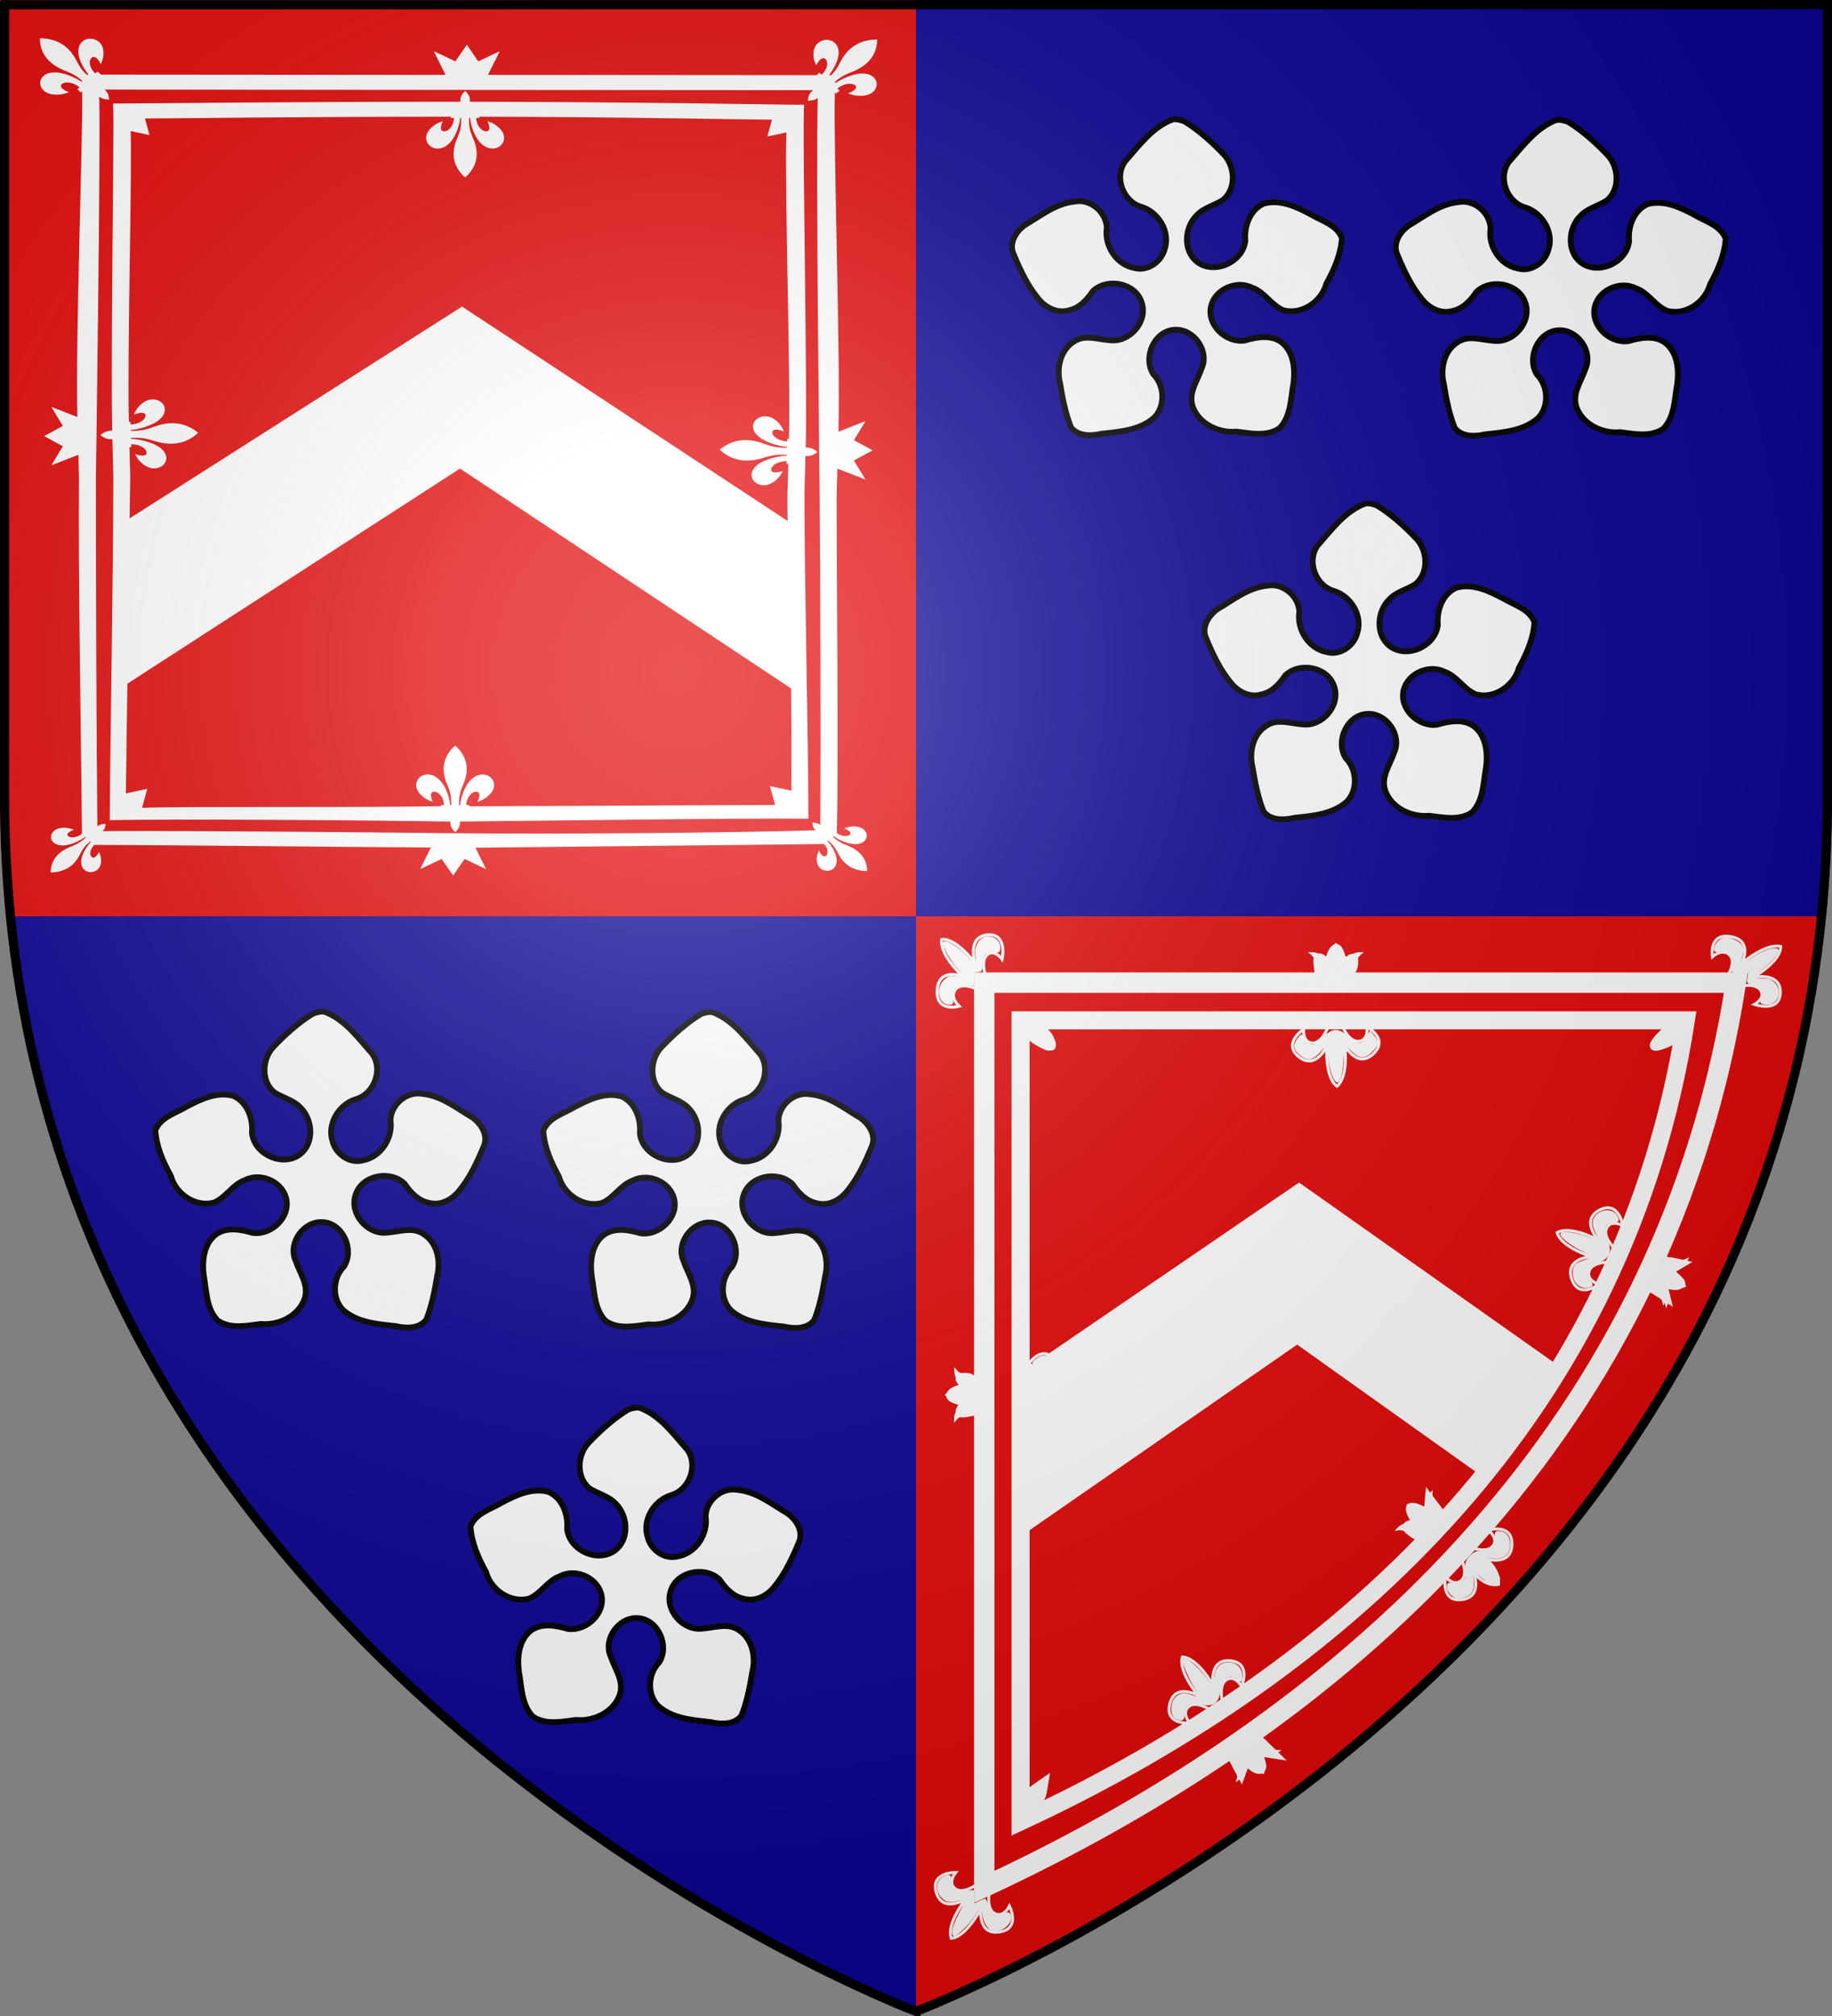
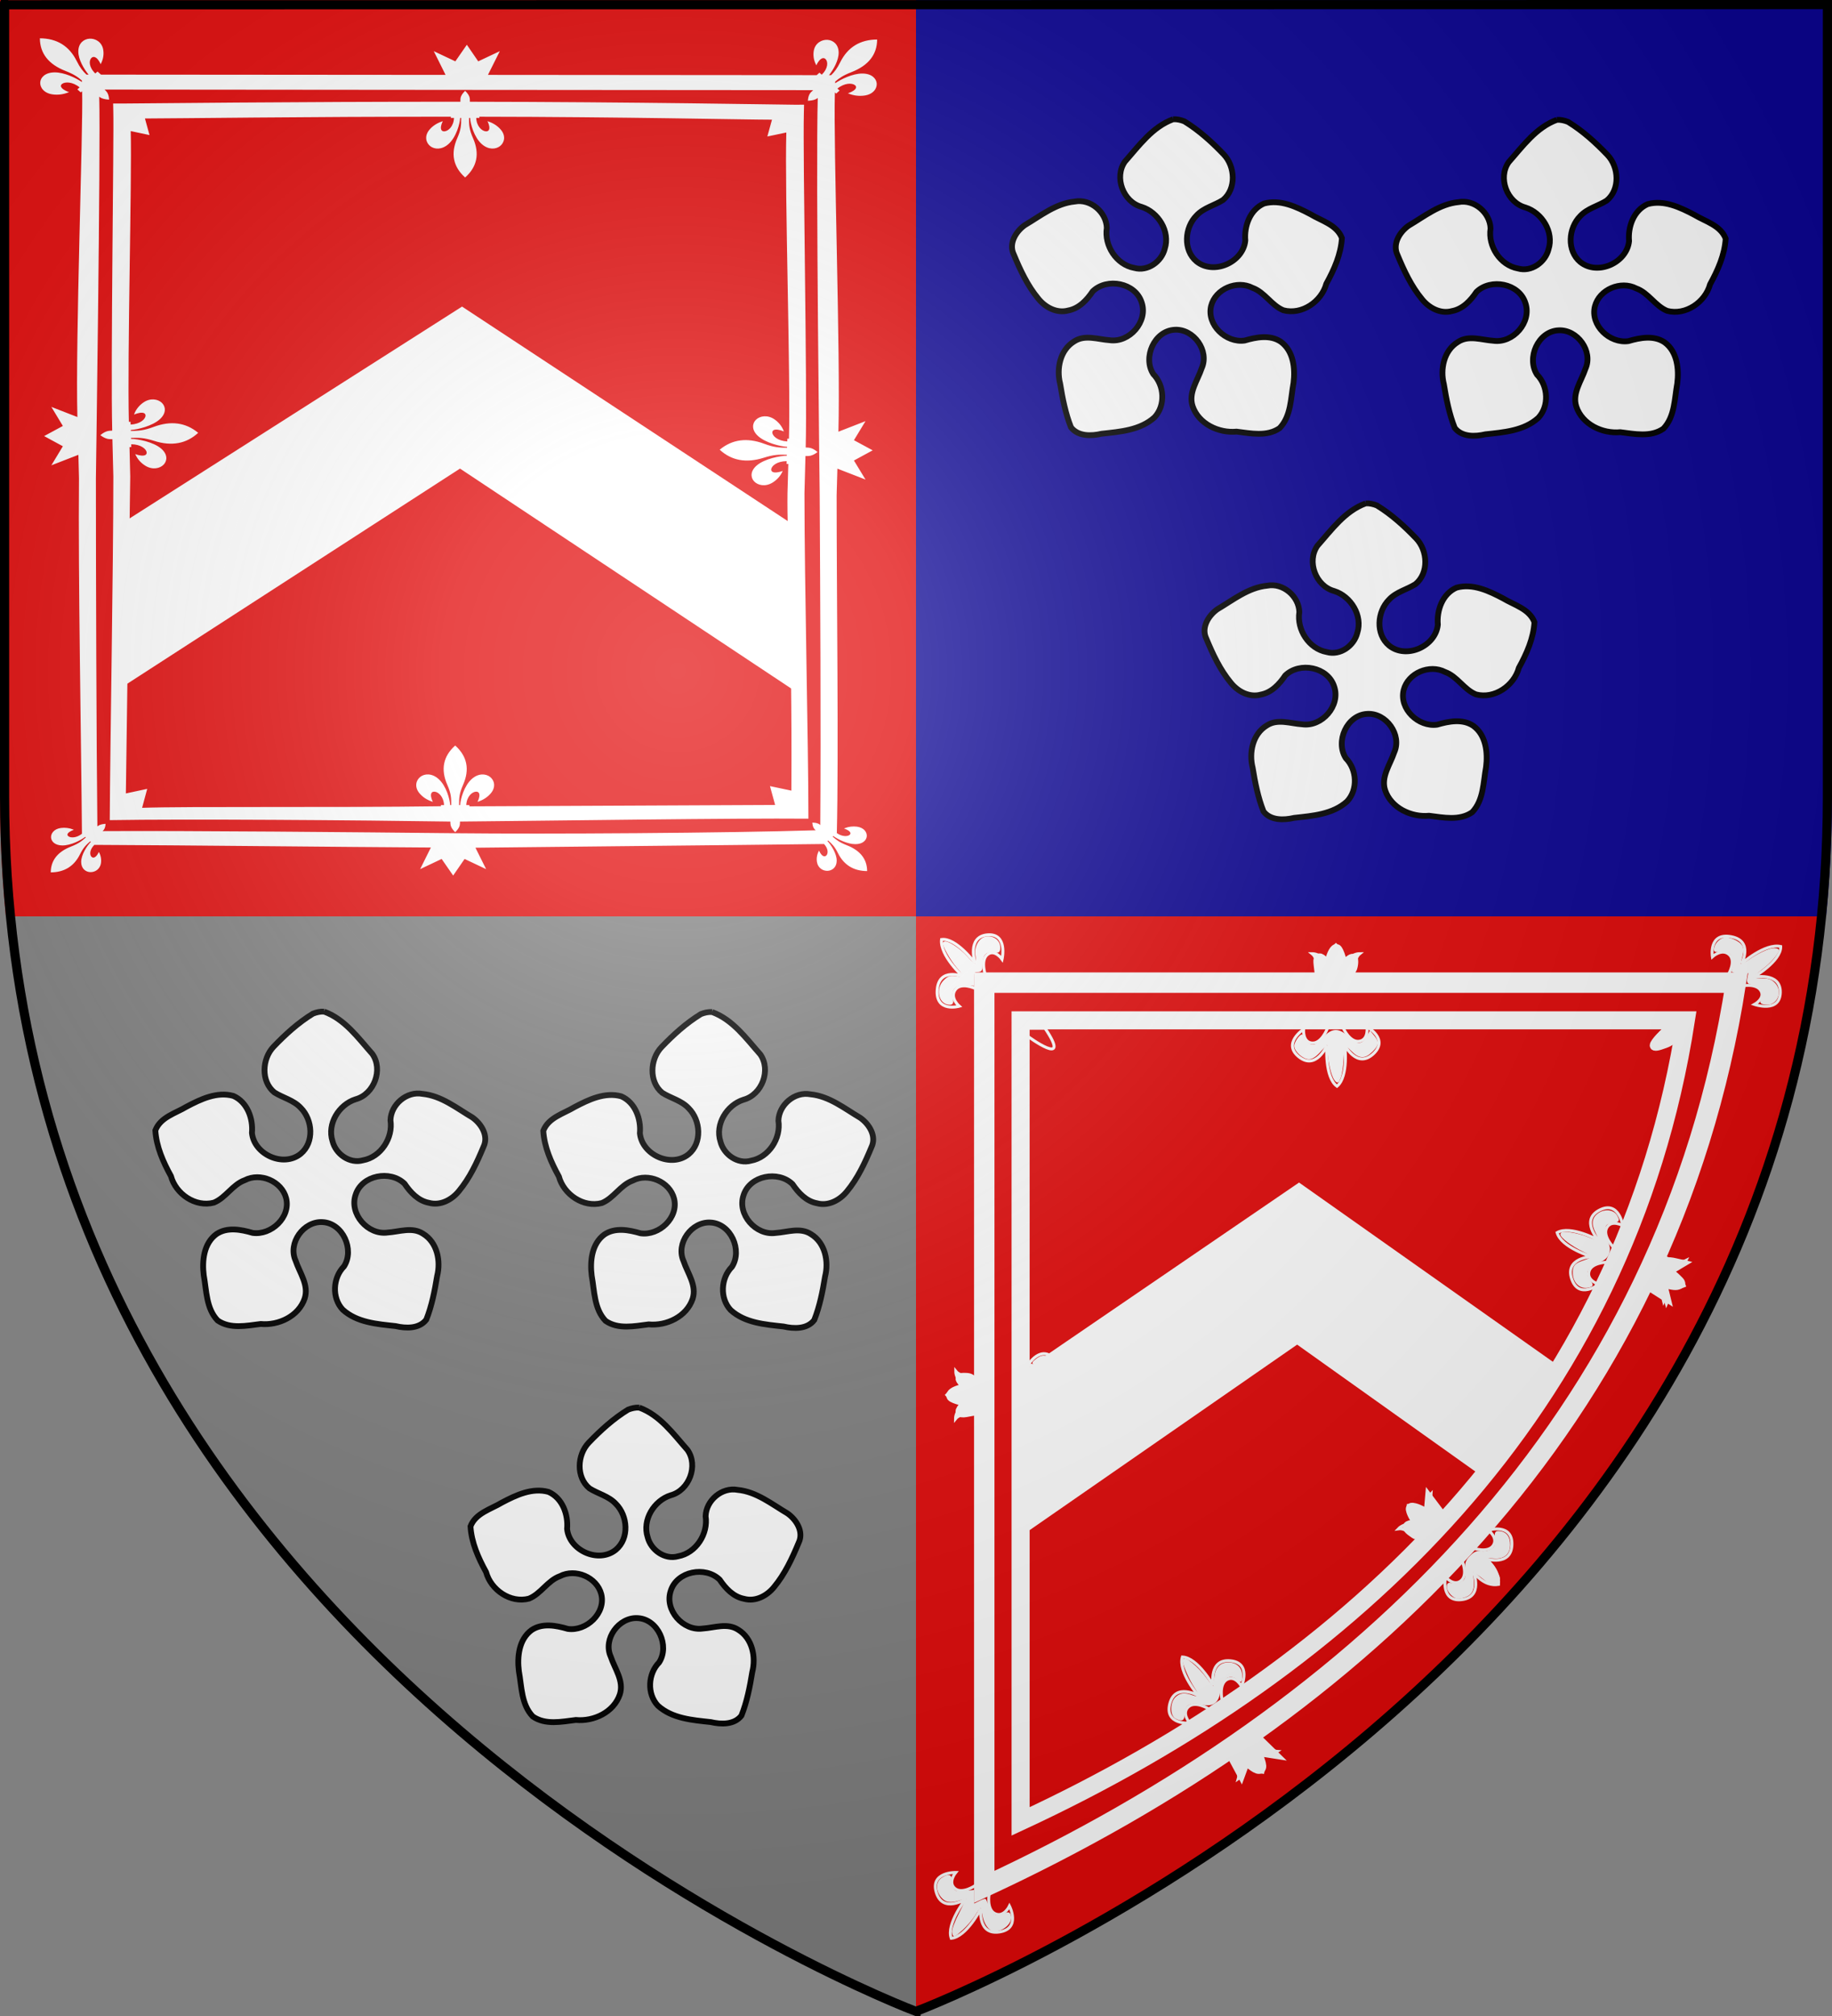
<svg xmlns="http://www.w3.org/2000/svg" xmlns:ns1="http://sodipodi.sourceforge.net/DTD/sodipodi-0.dtd" xmlns:ns2="http://www.inkscape.org/namespaces/inkscape" xmlns:xlink="http://www.w3.org/1999/xlink" height="660" width="600" version="1.0" id="svg2" ns1:version="0.32" ns2:version="0.47 r22583" ns1:docname="Lord_Napier_arms.svg" ns2:export-filename="/Users/olivier/Desktop/Blason Rouge/Blason_Vide_3D.png" ns2:export-xdpi="144" ns2:export-ydpi="144" ns2:output_extension="org.inkscape.output.svg.inkscape">
  <rect width="100%" height="100%" fill="#808080" stroke="none" />
  <ns1:namedview ns2:window-height="582" ns2:window-width="1024" ns2:pageshadow="2" ns2:pageopacity="0.0" guidetolerance="10.0" gridtolerance="10.0" objecttolerance="10.0" borderopacity="1.0" bordercolor="#666666" pagecolor="#ffffff" id="base" showgrid="false" height="660px" ns2:zoom="0.5" ns2:cx="441" ns2:cy="360" ns2:window-x="7" ns2:window-y="-19" ns2:current-layer="layer1" showguides="true" ns2:guide-bbox="true" ns2:window-maximized="0">
    <ns2:grid type="xygrid" id="grid4691" />
  </ns1:namedview>
  <defs id="defs6">
    <ns2:perspective ns1:type="inkscape:persp3d" ns2:vp_x="0 : 330 : 1" ns2:vp_y="0 : 1000 : 0" ns2:vp_z="600 : 330 : 1" ns2:persp3d-origin="300 : 220 : 1" id="perspective39" />
    <linearGradient id="linearGradient2893">
      <stop style="stop-color:white;stop-opacity:0.314;" offset="0" id="stop2895" />
      <stop id="stop2897" offset="0.19" style="stop-color:white;stop-opacity:0.251;" />
      <stop style="stop-color:#6b6b6b;stop-opacity:0.125;" offset="0.6" id="stop2901" />
      <stop style="stop-color:black;stop-opacity:0.125;" offset="1" id="stop2899" />
    </linearGradient>
    <linearGradient id="linearGradient2885">
      <stop id="stop2887" offset="0" style="stop-color:white;stop-opacity:1;" />
      <stop style="stop-color:white;stop-opacity:1;" offset="0.229" id="stop2891" />
      <stop id="stop2889" offset="1" style="stop-color:black;stop-opacity:1;" />
    </linearGradient>
    <linearGradient id="linearGradient2955">
      <stop id="stop2867" offset="0" style="stop-color:#fd0000;stop-opacity:1;" />
      <stop style="stop-color:#e77275;stop-opacity:0.659;" offset="0.5" id="stop2873" />
      <stop style="stop-color:black;stop-opacity:0.323;" offset="1" id="stop2959" />
    </linearGradient>
    <radialGradient ns2:collect="always" xlink:href="#linearGradient2955" id="radialGradient2961" cx="225.524" cy="218.901" fx="225.524" fy="218.901" r="300" gradientTransform="matrix(-4.167939e-4,2.183,-1.884,-3.599562e-4,615.597,-289.121)" gradientUnits="userSpaceOnUse" />
    <polygon id="star" transform="scale(53,53)" points="0,-1 0.588,0.809 -0.951,-0.309 0.951,-0.309 -0.588,0.809 0,-1 " />
    <clipPath id="clip">
      <path d="M 0,-200 L 0,600 L 300,600 L 300,-200 L 0,-200 z " id="path10" />
    </clipPath>
    <radialGradient ns2:collect="always" xlink:href="#linearGradient2955" id="radialGradient1911" gradientUnits="userSpaceOnUse" gradientTransform="matrix(-4.167939e-4,2.183,-1.884,-3.599562e-4,615.597,-289.121)" cx="225.524" cy="218.901" fx="225.524" fy="218.901" r="300" />
    <radialGradient ns2:collect="always" xlink:href="#linearGradient2955" id="radialGradient2865" gradientUnits="userSpaceOnUse" gradientTransform="matrix(0,1.749,-1.593,-1.049767e-7,551.788,-191.29)" cx="225.524" cy="218.901" fx="225.524" fy="218.901" r="300" />
    <radialGradient ns2:collect="always" xlink:href="#linearGradient2955" id="radialGradient2871" gradientUnits="userSpaceOnUse" gradientTransform="matrix(0,1.386,-1.323,-5.741131e-8,-158.082,-109.541)" cx="225.524" cy="218.901" fx="225.524" fy="218.901" r="300" />
    <radialGradient ns2:collect="always" xlink:href="#linearGradient2893" id="radialGradient3163" gradientUnits="userSpaceOnUse" gradientTransform="matrix(1.353,0,0,1.349,-77.629,-85.747)" cx="221.445" cy="226.331" fx="221.445" fy="226.331" r="300" />
    <radialGradient r="300" fy="226.331" fx="221.445" cy="226.331" cx="221.445" gradientTransform="matrix(1.353,0,0,1.349,-77.629,-85.747)" gradientUnits="userSpaceOnUse" id="radialGradient3886" xlink:href="#linearGradient2893" ns2:collect="always" />
    <radialGradient r="300" fy="218.901" fx="225.524" cy="218.901" cx="225.524" gradientTransform="matrix(0,1.386,-1.323,-5.741131e-8,-158.082,-109.541)" gradientUnits="userSpaceOnUse" id="radialGradient3884" xlink:href="#linearGradient2955" ns2:collect="always" />
    <radialGradient r="300" fy="218.901" fx="225.524" cy="218.901" cx="225.524" gradientTransform="matrix(0,1.749,-1.593,-1.049767e-7,551.788,-191.29)" gradientUnits="userSpaceOnUse" id="radialGradient3882" xlink:href="#linearGradient2955" ns2:collect="always" />
    <radialGradient r="300" fy="218.901" fx="225.524" cy="218.901" cx="225.524" gradientTransform="matrix(-4.167939e-4,2.183,-1.884,-3.599562e-4,615.597,-289.121)" gradientUnits="userSpaceOnUse" id="radialGradient3880" xlink:href="#linearGradient2955" ns2:collect="always" />
    <clipPath id="clipPath3876">
      <path id="path3878" d="M 0,-200 L 0,600 L 300,600 L 300,-200 L 0,-200 z " />
    </clipPath>
    <polygon points="0,-1 0.588,0.809 -0.951,-0.309 0.951,-0.309 -0.588,0.809 0,-1 " transform="scale(53,53)" id="polygon3874" />
    <radialGradient gradientUnits="userSpaceOnUse" gradientTransform="matrix(-4.167939e-4,2.183,-1.884,-3.599562e-4,615.597,-289.121)" r="300" fy="218.901" fx="225.524" cy="218.901" cx="225.524" id="radialGradient3872" xlink:href="#linearGradient2955" ns2:collect="always" />
    <linearGradient id="linearGradient3864">
      <stop style="stop-color:#fd0000;stop-opacity:1;" offset="0" id="stop3866" />
      <stop id="stop3868" offset="0.5" style="stop-color:#e77275;stop-opacity:0.659;" />
      <stop id="stop3870" offset="1" style="stop-color:black;stop-opacity:0.323;" />
    </linearGradient>
    <linearGradient id="linearGradient3856">
      <stop style="stop-color:white;stop-opacity:1;" offset="0" id="stop3858" />
      <stop id="stop3860" offset="0.229" style="stop-color:white;stop-opacity:1;" />
      <stop style="stop-color:black;stop-opacity:1;" offset="1" id="stop3862" />
    </linearGradient>
    <linearGradient id="linearGradient3846">
      <stop id="stop3848" offset="0" style="stop-color:white;stop-opacity:0.314;" />
      <stop style="stop-color:white;stop-opacity:0.251;" offset="0.19" id="stop3850" />
      <stop id="stop3852" offset="0.6" style="stop-color:#6b6b6b;stop-opacity:0.125;" />
      <stop id="stop3854" offset="1" style="stop-color:black;stop-opacity:0.125;" />
    </linearGradient>
    <ns2:perspective id="perspective3843" ns2:persp3d-origin="300 : 220 : 1" ns2:vp_z="600 : 330 : 1" ns2:vp_y="0 : 1000 : 0" ns2:vp_x="0 : 330 : 1" ns1:type="inkscape:persp3d" />
    <radialGradient gradientTransform="matrix(0,2.342,-2.291,0,562.913,1323.77)" gradientUnits="userSpaceOnUse" xlink:href="#linearGradient2955" id="radialGradient14758" fy="153.928" fx="-483.508" r="300" cy="153.928" cx="-483.508" />
    <radialGradient gradientTransform="matrix(0,2.342,-2.291,0,562.913,1323.77)" gradientUnits="userSpaceOnUse" xlink:href="#linearGradient2955" id="radialGradient13767" fy="153.928" fx="-483.508" r="300" cy="153.928" cx="-483.508" />
    <radialGradient gradientTransform="matrix(0,2.342,-2.291,0,562.913,1323.77)" gradientUnits="userSpaceOnUse" xlink:href="#linearGradient2955" id="radialGradient1357" fy="153.928" fx="-483.508" r="300" cy="153.928" cx="-483.508" />
    <radialGradient gradientTransform="matrix(-4.167939e-4,2.183,-1.884,-3.599562e-4,1395.597,-309.121)" gradientUnits="userSpaceOnUse" xlink:href="#linearGradient2955" id="radialGradient4780" fy="218.901" fx="225.524" r="300" cy="218.901" cx="225.524" />
    <clipPath id="clipPath4776">
      <path id="path4778" d="M 0,-200 L 0,600 L 300,600 L 300,-200 L 0,-200 z " />
    </clipPath>
-     <polygon id="polygon4774" transform="scale(53,53)" points="0,-1 0.588,0.809 -0.951,-0.309 0.951,-0.309 -0.588,0.809 0,-1 " />
    <radialGradient gradientTransform="matrix(-4.167939e-4,2.183,-1.884,-3.599562e-4,615.597,-289.121)" gradientUnits="userSpaceOnUse" xlink:href="#linearGradient2955" id="radialGradient4772" fy="218.901" fx="225.524" r="300" cy="218.901" cx="225.524" />
    <linearGradient id="linearGradient4767">
      <stop id="stop2965" offset="0" style="stop-color:#ffffff;stop-opacity:0" />
      <stop id="stop4770" offset="1" style="stop-color:#000000;stop-opacity:0.646" />
    </linearGradient>
    <ns2:perspective id="perspective4764" ns2:persp3d-origin="75 : 50 : 1" ns2:vp_z="150 : 75 : 1" ns2:vp_y="0 : 1000 : 0" ns2:vp_x="0 : 75 : 1" ns1:type="inkscape:persp3d" />
    <ns2:perspective id="perspective4860" ns2:persp3d-origin="242.0625 : 200.85417 : 1" ns2:vp_z="484.125 : 301.28125 : 1" ns2:vp_y="0 : 1000 : 0" ns2:vp_x="0 : 301.28125 : 1" ns1:type="inkscape:persp3d" />
    <ns2:perspective id="perspective4950" ns2:persp3d-origin="100 : 60 : 1" ns2:vp_z="200 : 90 : 1" ns2:vp_y="0 : 1000 : 0" ns2:vp_x="0 : 90 : 1" ns1:type="inkscape:persp3d" />
    <ns2:perspective id="perspective3701" ns2:persp3d-origin="0.5 : 0.33333333 : 1" ns2:vp_z="1 : 0.5 : 1" ns2:vp_y="0 : 1000 : 0" ns2:vp_x="0 : 0.5 : 1" ns1:type="inkscape:persp3d" />
    <ns2:perspective id="perspective3715" ns2:persp3d-origin="0.5 : 0.33333333 : 1" ns2:vp_z="1 : 0.5 : 1" ns2:vp_y="0 : 1000 : 0" ns2:vp_x="0 : 0.5 : 1" ns1:type="inkscape:persp3d" />
    <ns2:perspective id="perspective3733" ns2:persp3d-origin="0.5 : 0.33333333 : 1" ns2:vp_z="1 : 0.5 : 1" ns2:vp_y="0 : 1000 : 0" ns2:vp_x="0 : 0.5 : 1" ns1:type="inkscape:persp3d" />
    <ns2:perspective id="perspective4320" ns2:persp3d-origin="0.5 : 0.33333333 : 1" ns2:vp_z="1 : 0.5 : 1" ns2:vp_y="0 : 1000 : 0" ns2:vp_x="0 : 0.5 : 1" ns1:type="inkscape:persp3d" />
  </defs>
  <g ns2:groupmode="layer" id="layer3" ns2:label="Fond écu" style="display:inline" ns1:insensitive="true">
    <path style="fill:#e20909;fill-opacity:1;fill-rule:evenodd;stroke:none;display:inline" d="M 0,0 0,260.43 C 0,274.01 0.672,287.192 1.947,300 L 300,300 300,0 0,0 z" id="path3161" />
    <path style="fill:#e20909;fill-opacity:1;fill-rule:evenodd;stroke:none;display:inline" d="m 300,300 0,358.5 c 0,0 270.474,-101.957 296,-358.5 l -296,0 z" id="path5127" />
-     <path style="fill:#0c0594;fill-opacity:1;fill-rule:evenodd;stroke:none;display:inline" d="m 300,300 0,360 C 300,660 27.698,557.617 2,300 l 298,0 z" id="path6098" />
    <path style="fill:#0c0594;fill-opacity:1;fill-rule:evenodd;stroke:none;display:inline" d="m 600,0 0,260.43 c 0,13.579 -0.672,26.762 -1.947,39.57 L 300,300 300,0 600,0 z" id="path6100" />
  </g>
  <g ns2:groupmode="layer" id="layer4" ns2:label="Meubles" style="display:inline" ns1:insensitive="true">
    <path id="path3376" d="m 13.066,12.54 c 5.563,0.021 9.617,2.526 12.059,7.44 1.106,2.225 2.026,3.339 3.204,4.45 l 0.68,0 c -1.479,-1.783 -3.378,-4.939 -3.36,-7.612 0.019,-2.716 1.844,-4.042 3.651,-4.158 1.912,-0.121 4.074,1.065 4.505,3.591 0.257,1.509 0.026,3.062 -0.699,4.485 l -0.155,0.275 -0.117,-0.275 c -0.006,-0.013 -0.543,-1.239 -1.359,-1.821 -0.542,-0.382 -1.11,-0.36 -1.534,0.052 -0.858,0.834 -0.865,3.045 1.282,5.086 l 0.718,-0.636 1.126,0.997 -0.019,0.017 c 7.66,-0.007 59.241,0.039 112.881,0.086 l -3.864,-7.767 7.068,3.334 3.767,-5.43 3.728,5.43 7.068,-3.334 -3.884,7.767 c 52.614,0.046 102.625,0.092 107.657,0.086 l 0.913,-0.808 0.738,0.653 c 2.146,-2.042 2.12,-4.269 1.262,-5.103 -0.424,-0.412 -0.973,-0.416 -1.515,-0.034 -0.817,0.582 -1.373,1.792 -1.379,1.804 l -0.117,0.292 -0.136,-0.275 c -0.725,-1.423 -0.976,-2.976 -0.718,-4.485 0.432,-2.526 2.593,-3.73 4.505,-3.608 1.806,0.116 3.632,1.459 3.651,4.176 0.017,2.568 -1.716,5.574 -3.165,7.389 l 0.699,0 c 1.077,-1.048 1.952,-2.156 2.99,-4.244 2.442,-4.914 6.515,-7.402 12.078,-7.423 -0.022,4.924 -2.835,8.509 -8.389,10.671 -2.704,1.053 -3.983,1.932 -5.34,3.093 l -0.019,0.43 c -4.6e-4,0.017 4.8e-4,0.104 0,0.12 1.941,-1.331 5.736,-3.195 8.913,-3.179 3.069,0.017 4.569,1.648 4.699,3.248 0.138,1.692 -1.203,3.588 -4.058,3.969 -1.705,0.227 -3.461,0.023 -5.068,-0.619 l -0.311,-0.12 0.311,-0.12 c 0.014,-0.004 1.401,-0.479 2.058,-1.203 0.43,-0.479 0.407,-0.966 -0.058,-1.34 -0.943,-0.76 -3.441,-0.783 -5.748,1.117 l 0.719,0.636 -1.126,0.997 -0.427,-0.378 c -0.507,18.159 1.869,86.127 1.161,111.07 l 8.874,-3.454 -3.787,6.237 6.136,3.316 -6.136,3.334 3.787,6.237 -9.204,-3.574 c -0.027,0.948 -0.252,8.711 -0.252,8.712 1e-5,32.203 0.687,84.998 0.067,110.51 -6.5e-4,0.027 -0.039,0.034 -0.058,0.052 1.732,1.25 3.531,1.202 4.233,0.636 0.368,-0.296 0.38,-0.686 0.039,-1.065 -0.52,-0.573 -1.62,-0.942 -1.631,-0.945 l -0.233,-0.086 0.233,-0.103 c 1.272,-0.508 2.67,-0.678 4.02,-0.498 2.26,0.302 3.313,1.805 3.204,3.145 -0.103,1.266 -1.28,2.564 -3.709,2.577 -2.639,0.014 -5.809,-1.607 -7.263,-2.663 -0.071,0.063 -0.143,0.126 -0.214,0.189 1.265,1.121 2.237,1.891 4.66,2.835 4.396,1.711 6.624,4.557 6.641,8.454 -4.403,-0.017 -7.621,-1.987 -9.554,-5.877 -1.072,-2.157 -1.945,-3.013 -3.224,-4.141 -0.072,0.062 -0.141,0.127 -0.214,0.189 1.193,1.278 3.045,4.097 3.029,6.444 -0.015,2.15 -1.483,3.207 -2.913,3.299 -1.513,0.096 -3.212,-0.853 -3.554,-2.852 -0.203,-1.194 -0.011,-2.431 0.563,-3.557 l 0.117,-0.206 0.097,0.206 c 0.004,0.01 0.422,0.983 1.068,1.443 0.429,0.302 0.869,0.291 1.204,-0.034 0.643,-0.625 0.702,-2.239 -0.738,-3.78 -32.688,0.41 -86.223,0.887 -114.161,1.219 l 3.495,7.011 -7.049,-3.334 -3.748,5.43 -3.767,-5.43 -7.049,3.334 3.515,-7.079 c -28.737,-0.151 -81.516,-0.761 -110.216,-0.863 -1.591,1.586 -1.577,3.272 -0.913,3.918 0.335,0.326 0.775,0.337 1.204,0.034 0.646,-0.461 1.083,-1.416 1.087,-1.426 l 0.097,-0.223 0.117,0.206 c 0.574,1.126 0.767,2.362 0.563,3.557 -0.342,1.999 -2.06,2.949 -3.573,2.852 -1.43,-0.092 -2.878,-1.149 -2.893,-3.299 -0.017,-2.445 1.984,-5.406 3.165,-6.598 -0.068,-0.06 -0.126,-0.129 -0.194,-0.189 -1.381,1.212 -2.257,2.039 -3.379,4.296 -1.933,3.889 -5.151,5.86 -9.554,5.877 0.018,-3.897 2.246,-6.743 6.641,-8.454 2.538,-0.988 3.476,-1.778 4.835,-2.99 -0.041,-0.038 -0.075,-0.082 -0.117,-0.12 -0.022,-0.02 -0.036,-0.048 -0.058,-0.069 -1.333,1.044 -4.7,2.832 -7.476,2.818 -2.429,-0.013 -3.626,-1.294 -3.728,-2.56 -0.109,-1.339 0.964,-2.86 3.223,-3.162 1.349,-0.18 2.747,-0.009 4.02,0.498 l 0.233,0.103 -0.252,0.086 c -0.011,0.004 -1.091,0.39 -1.612,0.962 -0.341,0.379 -0.329,0.752 0.039,1.048 0.735,0.592 2.664,0.626 4.466,-0.808 -0.22,-29.023 -1.271,-84.638 -0.968,-116.303 0,0 -0.174,-6.951 -0.194,-7.75 l -8.855,3.437 3.767,-6.237 -6.136,-3.334 6.136,-3.316 -3.767,-6.237 8.525,3.316 c -0.662,-25.831 1.902,-93.772 1.561,-106.665 l -0.447,0.395 -1.126,-0.997 0.738,-0.653 c -2.307,-1.9 -4.824,-1.877 -5.767,-1.117 -0.465,0.374 -0.469,0.861 -0.039,1.34 0.657,0.724 2.025,1.216 2.039,1.22 l 0.33,0.103 -0.311,0.12 c -1.607,0.641 -3.363,0.863 -5.068,0.636 -2.855,-0.382 -4.215,-2.294 -4.078,-3.986 0.13,-1.599 1.649,-3.213 4.719,-3.23 3.184,-0.016 6.996,1.83 8.933,3.162 l -0.019,-0.498 c -1.372,-1.178 -2.63,-2.065 -5.36,-3.127 -5.554,-2.162 -8.367,-5.764 -8.389,-10.688 z m 21.186,16.788 c 0.354,0.319 0.695,0.676 0.913,1.048 0.431,0.737 0.539,1.717 0.563,2.234 -0.585,-0.02 -1.672,-0.117 -2.505,-0.498 -0.248,-0.113 -0.485,-0.277 -0.719,-0.447 0.472,17.951 -1.095,124.913 -1.095,124.913 l 0,0.034 0,0.034 c 0,31.081 0.174,87.425 0.483,113.897 0.22,-0.171 0.46,-0.32 0.699,-0.43 0.659,-0.302 1.518,-0.379 1.981,-0.395 -0.019,0.409 -0.105,1.169 -0.447,1.753 -0.126,0.216 -0.307,0.42 -0.505,0.619 26.433,-0.169 84.439,0.357 115.518,0.691 30.13,0.325 89.318,-0.058 118.006,-0.961 -0.257,-0.238 -0.502,-0.502 -0.66,-0.773 -0.341,-0.584 -0.408,-1.344 -0.427,-1.753 0.463,0.016 1.322,0.076 1.981,0.378 0.31,0.142 0.34,0.204 0.612,0.434 0.227,-33.57 -0.005,-73.117 -0.193,-107.972 0,-0.013 -1.304,-106.199 -0.637,-130.057 -0.227,0.164 -0.459,0.32 -0.699,0.43 -0.833,0.382 -1.94,0.461 -2.524,0.481 0.024,-0.516 0.132,-1.479 0.563,-2.217 0.268,-0.46 0.729,-0.891 1.165,-1.254 -6.636,0.006 -58.146,-0.036 -114.24,-0.086 C 96.015,29.382 43.042,29.323 34.252,29.328 z m 118.085,0.412 c 0.397,0.38 1.095,1.116 1.379,1.907 0.183,0.507 0.196,1.126 0.175,1.667 52.019,0.047 104.338,0.983 106.59,0.975 l 2.855,-0.017 -0.058,2.526 c -0.394,14.498 1.151,89.688 0.597,109.7 0.582,0.002 1.216,0.059 1.748,0.223 0.886,0.273 1.717,0.911 2.136,1.272 -0.44,0.341 -1.293,0.939 -2.194,1.168 -0.535,0.137 -1.19,0.162 -1.767,0.137 -0.053,1.926 -0.33,12.164 -0.33,12.166 1e-5,29.887 1.298,81.726 1.298,106.56 -23.516,-0.217 -84.565,0.677 -114.111,0.942 0.013,0.515 -0.023,1.09 -0.194,1.564 -0.284,0.791 -0.982,1.527 -1.379,1.907 -0.396,-0.38 -1.095,-1.116 -1.379,-1.907 -0.169,-0.47 -0.226,-1.052 -0.214,-1.564 -29.21,-0.449 -87.196,-0.89 -111.547,-0.464 0.148,-26.148 1.178,-82.622 1.178,-112.526 0,0 -0.259,-10.154 -0.311,-12.2 -0.572,0.023 -1.2,-0.002 -1.728,-0.137 -0.901,-0.229 -1.773,-0.828 -2.214,-1.168 0.419,-0.36 1.25,-0.999 2.136,-1.272 0.526,-0.162 1.17,-0.22 1.748,-0.223 -0.531,-21.191 0.588,-95.701 0.355,-104.572 l -0.058,-2.509 2.816,0 c 4.797,-0.01 58.756,-0.628 110.921,-0.581 -0.021,-0.538 -0.007,-1.163 0.175,-1.667 0.284,-0.791 0.983,-1.527 1.379,-1.907 z m -104.863,9.052 1.495,5.43 -6.156,-1.306 c 0.416,16.29 -1.155,73.222 -0.607,95.19 l 0.544,-0.017 0.039,0.911 c 3.145,-0.177 4.849,-1.793 4.874,-2.921 0.012,-0.557 -0.378,-0.91 -1.068,-0.962 -1.045,-0.074 -2.394,0.493 -2.408,0.498 l -0.291,0.12 0.097,-0.275 c 0.579,-1.475 1.612,-2.755 2.971,-3.694 2.276,-1.572 4.765,-1.131 6.059,0.12 1.222,1.183 1.533,3.274 -0.563,5.258 -2.46,2.327 -7.455,3.499 -9.612,3.626 l 0,0.309 c 2.586,-0.051 4.193,-0.096 7.534,-1.34 5.592,-2.083 10.469,-1.41 14.525,1.959 -3.842,3.562 -8.676,4.455 -14.389,2.646 -3.413,-1.08 -5.008,-1.053 -7.593,-0.979 l 0,0.309 c 2.161,0.021 7.226,0.958 9.826,3.162 2.216,1.88 2.042,3.983 0.893,5.224 -1.215,1.312 -3.669,1.872 -6.039,0.412 -1.415,-0.872 -2.516,-2.096 -3.185,-3.54 l -0.136,-0.275 0.311,0.103 c 0.013,0.005 1.388,0.504 2.427,0.378 0.685,-0.086 1.057,-0.459 1.01,-1.014 -0.095,-1.126 -1.898,-2.657 -5.049,-2.681 l 0.019,0.911 -0.583,0.017 c 0.032,1.262 0.233,9.554 0.233,9.554 l 0,0.034 0,0.017 -1.43,103.78 6.991,-1.495 -1.67,6.203 c 15.316,-0.527 61.367,-0.014 97.857,-0.515 l 0,-0.378 1.029,0 c -0.114,-2.787 -1.892,-4.346 -3.165,-4.399 -0.628,-0.026 -1.029,0.319 -1.107,0.928 -0.112,0.923 0.479,2.118 0.485,2.131 l 0.136,0.275 -0.33,-0.103 c -1.65,-0.552 -3.054,-1.487 -4.078,-2.715 -1.714,-2.056 -1.138,-4.268 0.311,-5.378 1.37,-1.048 3.719,-1.239 5.903,0.67 2.562,2.24 3.761,6.68 3.845,8.592 l 0.35,0 c 0.013,-2.288 0.013,-3.694 -1.301,-6.684 -2.2,-5.003 -1.315,-9.323 2.602,-12.819 3.919,3.496 4.801,7.815 2.602,12.819 -1.314,2.989 -1.333,4.396 -1.32,6.684 l 0.35,0 c 0.083,-1.911 1.284,-6.352 3.845,-8.592 2.184,-1.908 4.553,-1.703 5.923,-0.653 1.449,1.11 2.005,3.305 0.291,5.361 -1.024,1.227 -2.429,2.163 -4.078,2.715 l -0.311,0.103 0.136,-0.275 c 0.006,-0.012 0.599,-1.208 0.485,-2.131 -0.079,-0.608 -0.479,-0.954 -1.107,-0.928 -1.274,0.053 -3.071,1.612 -3.185,4.399 l 1.029,0 0,0.412 100.126,-0.456 -1.689,-6.169 7.01,1.478 c 0.293,-53.694 -1.496,-83.169 -1.275,-97.372 0,-9.6e-4 0.239,-8.37 0.272,-9.571 l -0.563,-0.017 0.019,-0.911 c -3.151,0.024 -4.954,1.555 -5.049,2.681 -0.047,0.555 0.325,0.928 1.01,1.014 1.04,0.125 2.414,-0.373 2.427,-0.378 l 0.311,-0.103 -0.117,0.275 c -0.669,1.444 -1.789,2.668 -3.204,3.54 -2.37,1.46 -4.824,0.9 -6.039,-0.412 -1.148,-1.24 -1.322,-3.344 0.893,-5.224 2.6,-2.204 7.665,-3.141 9.826,-3.162 l 0,-0.309 c -2.585,-0.074 -4.18,-0.101 -7.593,0.979 -5.713,1.809 -10.547,0.916 -14.389,-2.646 4.056,-3.369 8.934,-4.041 14.525,-1.959 3.342,1.244 4.949,1.289 7.534,1.34 l 0.019,-0.309 c -2.157,-0.127 -7.152,-1.299 -9.612,-3.626 -2.097,-1.984 -1.804,-4.075 -0.583,-5.258 1.294,-1.251 3.783,-1.692 6.059,-0.12 1.359,0.94 2.392,2.22 2.971,3.694 l 0.117,0.275 -0.311,-0.12 c -0.014,-0.006 -1.362,-0.572 -2.408,-0.498 -0.69,0.052 -1.08,0.406 -1.068,0.962 0.025,1.128 1.729,2.744 4.874,2.921 l 0.039,-0.911 0.524,0.017 C 258.973,122.759 256.971,63.74 257.529,43.379 l -6.214,1.306 1.515,-5.499 c -8.208,0.002 -49.445,-0.932 -95.832,-0.975 l 0,0.395 -1.029,0 c 0.113,2.787 1.911,4.346 3.185,4.399 0.628,0.026 1.028,-0.32 1.107,-0.928 0.113,-0.923 -0.479,-2.119 -0.485,-2.131 l -0.136,-0.275 0.311,0.103 c 1.649,0.552 3.073,1.488 4.097,2.715 1.714,2.056 1.139,4.251 -0.311,5.361 -1.37,1.05 -3.739,1.256 -5.923,-0.653 -2.561,-2.24 -3.762,-6.681 -3.845,-8.592 l -0.35,0 c -0.013,2.288 0.007,3.695 1.32,6.684 2.199,5.004 1.317,9.323 -2.602,12.819 -3.917,-3.496 -4.802,-7.816 -2.602,-12.819 1.314,-2.99 1.314,-4.396 1.301,-6.684 l -0.33,0 c -0.084,1.911 -1.303,6.352 -3.864,8.592 -2.184,1.909 -4.533,1.719 -5.903,0.67 -1.449,-1.11 -2.024,-3.322 -0.311,-5.378 1.024,-1.228 2.447,-2.163 4.097,-2.715 l 0.311,-0.103 -0.136,0.275 c -0.006,0.012 -0.598,1.208 -0.485,2.131 0.078,0.609 0.478,0.954 1.107,0.928 1.273,-0.053 3.052,-1.612 3.165,-4.399 l -1.029,0 0,-0.395 c -46.864,-0.043 -90.43,0.578 -100.183,0.581 z" style="fill:#ffffff;fill-opacity:1;stroke:#0c0594;stroke-width:0;stroke-miterlimit:4;stroke-opacity:1;stroke-dasharray:none;display:inline" ns1:nodetypes="csccsssccccsccccccccccccccsccccsssccscsccccssccccscccccccccccsscsscccsssccscsccssscccsscccccccccsscccsssccscscscssscccsscccccccccccccsccccsscccsccscscccccscscscscscccscscsccscccccscscsccscsccccscscccccscccccccsccccsssccscscccssccccsccccccccccccsccccsssccscscccssccccsccccccccccsccccsscccscsccsssccccscccccccccsccccsscccscsccsssccccscccc" />
    <g id="g3377" transform="matrix(-1.037,0,0,1.012,608.613,-6.358)">
      <g transform="matrix(3.4620614e-5,0,0,3.5434348e-5,52.876,22.183)" id="g19300" style="stroke:#ffffff;stroke-width:0.976;stroke-opacity:1;display:inline">
        <path id="path1909" style="fill:#e20909;fill-opacity:1;stroke:#ffffff;stroke-width:26912.727;stroke-opacity:1" d="m 6532454.3,8573759.7 c 0,0 128368.6,-58783.2 179233.6,14657.1 50865,73440.2 -37615.6,149316.9 -37615.6,149316.9 0,0 216849.2,61180.9 201362.4,-149316.9 -15486.7,-210497.8 -234538.3,-122400.4 -234538.3,-122400.4 0,0 211745.2,-191122.6 194860.1,-337655 -132493.7,-18679.2 -306588.3,217149.5 -306588.3,217149.5 0,0 79671,-242325.7 -110609.5,-259457.9 -190280.6,-17132.2 -134975.8,222757.1 -134975.8,222757.1 0,0 68624.1,-97920.3 134975.8,-41612.2 66351.7,56308 13249.4,198277 13249.4,198277" />
        <path id="path12359" style="fill:#e20909;fill-opacity:1;stroke:#ffffff;stroke-width:26912.727;stroke-opacity:1" d="m 6048499.6,9012770.7 c 0,0 -410380.9,302075.7 -156510.4,-74213.8 l 154762.5,0 1747.9,74213.8 z" />
        <path id="path12361" style="fill:#e20909;fill-opacity:1;stroke:#ffffff;stroke-width:26912.727;stroke-opacity:1" d="m 3170114.6,8939705.9 c 0,0 -59833.2,132719.4 -146510.3,117448.3 -86676.9,-15271.1 -68453,-131555.8 -68453,-131555.8 0,0 -205540.6,111617.4 -56681.3,248249.6 148859.4,136632.2 258909.9,-81276.7 258909.9,-81276.7 0,0 -37402.2,284976.4 70887.2,375739 113410.2,-81317.6 92938.3,-370824.7 92938.3,-370824.7 0,0 96859,226774.1 253422.5,103189.7 156563.5,-123584.5 -41857.2,-252459.2 -41857.2,-252459.2 0,0 11299.6,117598.1 -76060,125382.1 -87359.4,7784.2 -139194.5,-129653.4 -139194.5,-129653.4" />
        <path id="path12363" style="fill:#e20909;fill-opacity:1;stroke:#ffffff;stroke-width:26912.727;stroke-opacity:1" d="m 3402164.5,8443009.2 c 0,0 -4055.2,-140383.4 52962.6,-185399 -70476.9,0 -143785.4,76534.1 -143785.4,76534.1 0,-92312.7 -73273.6,-157592.9 -73273.6,-157592.9 0,0 -73273.5,65280.2 -73273.5,157592.9 0,0 -73343.5,-76534.1 -143785.4,-76534.1 56982.8,45015.6 52927.5,185399 52927.5,185399" />
        <path id="path12365" style="fill:#e20909;fill-opacity:1;stroke:#ffffff;stroke-width:26912.727;stroke-opacity:1" d="m -343705.31,8444988.4 c 0,0 -72505.79,-121148 -5086.68,-179760 67420.01,-58611.9 152541.45,21014.2 152541.45,21014.2 0,0 37031.7,-222250.7 -170498.42,-183773.3 -207529.67,38477 -95941.77,246546.5 -95941.77,246546.5 0,0 -213190.47,-189509 -356987.48,-156656.6 -4036.86,133743.1 249461.22,280926 249461.22,280926 0,0 -249601.14,-52616.3 -245763.19,138395.3 3837.84,191011.6 236215.42,109733.5 236215.42,109733.5 0,0 -104855.2,-57471.8 -56162.99,-129598 48691.99,-72126.9 195628.08,-34913.7 195628.08,-34913.7" />
        <path id="path12367" style="fill:#e20909;fill-opacity:1;stroke:#ffffff;stroke-width:26912.727;stroke-opacity:1" d="m 206193.34,8904275 c 0,0 367755.2,352730 -46379.3,166890 l -26444.6,-152486 72823.9,-14404 z" />
        <path id="path12369" style="fill:#e20909;fill-opacity:1;stroke:#ffffff;stroke-width:26912.727;stroke-opacity:1" d="m 762423.3,11075065 c 0,0 145583.61,-88 167335.98,85194 21753.1,85281 -91727,116527 -91727,116527 0,0 186314.92,141394 249578.72,-50506 63263.6,-191898 -180626.14,-202519 -180626.14,-202519 0,0 275117.24,-83191 313272.64,-219238 -120785.4,-69896 -376214.84,67907 -376214.84,67907 0,0 166818.64,-181603 -10246.95,-273435 -177066.47,-91830 -212863.96,142046 -212863.96,142046 0,0 102527.59,-58695 145573.74,17721 43047.12,76415 -60880.44,180217 -60880.44,180217" />
        <path id="path12371" style="fill:#e20909;fill-opacity:1;stroke:#ffffff;stroke-width:26912.727;stroke-opacity:1" d="m 234301.59,11030537 c 0,0 -126275.25,61469 -190767.436,28029 29003.946,64231 128925.646,99547 128925.646,99547 -84132.707,37991 -113474.573,131638 -113474.573,131638 0,0 89651.333,39915 173783.883,1925 0,0 -39568.93,98341 -10579.55,162541 17576.79,-70459 147189.77,-124536 147189.77,-124536" />
        <path id="path13366" style="fill:#e20909;fill-opacity:1;stroke:#ffffff;stroke-width:26912.727;stroke-opacity:1" d="m 1990147.1,13683727 c 0,0 -136492.5,50639 -186507.2,-21781 -50015.1,-72419 45551.5,-141129 45551.5,-141129 0,0 -223821.7,-67892 -216506.5,134035 7314.7,201924 239714.1,127188 239714.1,127188 0,0 -129353.2,93661 -117888.5,234492 137541.2,23600 229466.6,-114437 229466.6,-114437 0,0 -93370.6,228232 104565.9,252859 197936.7,24624 150287.5,-207128 150287.5,-207128 0,0 -75763.5,90647 -142667.9,33936 -66904.9,-56710 -5493,-190143 -5493,-190143" ns1:nodetypes="cscscccscsc" />
        <path id="path13368" style="fill:#e20909;fill-opacity:1;stroke:#ffffff;stroke-width:26912.727;stroke-opacity:1" d="m 4398120.4,15152963 c 0,0 122716.9,-78327 186899.9,-18104 64183,60221 -14714.7,147566 -14714.7,147566 0,0 233112,19084 183311,-176741 -49800,-195824 -261170.4,-73686 -261170.4,-73686 0,0 187278.1,-218031 146326,-353262 -139423,5983 -280744.5,259483 -280744.5,259483 0,0 43057,-242805 -155615.5,-225068 -198672.1,17740 -103147.4,234198 -103147.4,234198 0,0 54907.8,-104605 132281.1,-63305 77373.8,41300 45531.2,184694 45531.2,184694" />
        <path id="path13370" style="fill:#e20909;fill-opacity:1;stroke:#ffffff;stroke-width:26912.727;stroke-opacity:1" d="m 6401696.1,16842952 c 0,0 25255.4,143377 -54982,179545 -80236.2,36169 -130630.2,-70200 -130630.2,-70200 0,0 -107054.6,207954 92892.9,237088 199945.8,29136 168242.8,-212917 168242.8,-212917 0,0 129501,256592 270096,270653 47961.8,-131051 -131925.2,-358810 -131925.2,-358810 0,0 207708.4,132911 267546.3,-57365 59835.7,-190276 -176707.4,-185101 -176707.4,-185101 0,0 75536.3,90836 7712.8,146445 -67822.4,55610 -188028.5,-28807 -188028.5,-28807" />
        <path id="path13372" style="fill:#e20909;fill-opacity:1;stroke:#ffffff;stroke-width:26912.727;stroke-opacity:1" d="m 6042164,12230261 c 0,0 -134958.3,-54597 -123087.9,-141805 11869.4,-87208 128777,-73545 128777,-73545 0,0 -119569.7,-201019 -250276,-46929 -130705.4,154088 91340,255532 91340,255532 0,0 -286220.7,-26228 -372679.5,85528 85691,110144 374176.5,78364 374176.5,78364 0,0 -222812.4,105654 -93200.3,257265 129613.6,151610 250629.8,-51699 250629.8,-51699 0,0 -117066.2,15891 -128260.5,-71098 -11195.5,-86988 124109.5,-144158 124109.5,-144158" />
        <path id="path13374" style="fill:#e20909;fill-opacity:1;stroke:#ffffff;stroke-width:26912.727;stroke-opacity:1" d="m 2496098.9,13596378 c 0,0 99801.8,-98809 171621.8,-87886 -48118.2,-51491 -154089.2,-52800 -154089.2,-52800 67447.3,-63028 65116.8,-161137 65116.8,-161137 0,0 -97725,-8965 -165172.4,54062 0,0 5843.7,-105842 -42250.7,-157311 6014.2,72370 -99325,165254 -99325,165254" />
        <path id="path13376" style="fill:#e20909;fill-opacity:1;stroke:#ffffff;stroke-width:26912.727;stroke-opacity:1" d="m 3922699.5,15419571 c 0,0 -77124.9,117370 -149648.6,121585 57756.1,40387 161691.9,19677 161691.9,19677 -52900.1,75651 -30261.6,171142 -30261.6,171142 0,0 97458.3,-11510 150358.9,-87161 0,0 16246.9,104751 73974.7,145119 -20900.8,-69546 62870.8,-182268 62870.8,-182268" />
        <path id="path13378" style="fill:#e20909;fill-opacity:1;stroke:#ffffff;stroke-width:26912.727;stroke-opacity:1" d="m 6522837.4,12451900 c 0,0 140360,-4791 185674.1,51990 -369.8,-70475 -77287.1,-143381 -77287.1,-143381 92311.4,-485 157207.6,-74100 157207.6,-74100 0,0 -65664.2,-72930 -157974.9,-72446 0,0 76148.3,-73743 75779.1,-144184 -44716.6,57217 -185119,53898 -185119,53898" />
-         <path id="path2527" style="fill:#e20909;fill-opacity:1;stroke:#ffffff;stroke-width:26912.727;stroke-opacity:1" d="m 5963486.4,16074234 c 0,0 -228850.5,-455291 99449.2,-141821 l -25996.1,152564 -73453.1,-10743 z" />
        <path style="fill:none;stroke:#ffffff;stroke-width:186311.828;stroke-linecap:butt;stroke-linejoin:miter;stroke-miterlimit:4;stroke-opacity:1;stroke-dasharray:none" d="m 6446091.2,8522341.1 0,8255600.9 C 3005491.8,15180930 208617.17,12522775 -410943.72,8522341.1 l 6857034.92,0 z" id="path9548" ns1:nodetypes="cccc" />
        <path style="fill:none;stroke:#ffffff;stroke-width:164979.234;stroke-linecap:butt;stroke-linejoin:miter;stroke-miterlimit:4;stroke-opacity:1;stroke-dasharray:none" d="m 6114578.8,8866521.2 0,7313230.8 C 3069413.9,14765038 593989.27,12410309 45635.668,8866521.2 l 6068943.132,0 z" id="path10543" ns1:nodetypes="cccc" />
      </g>
      <path id="path5261" d="m 286.313,329.019 c 0.537,-2.862 -1.317,-4.66 -4.493,-4.357 l -2.295,0.219 0,-2.22 c 0,-1.909 -0.185,-2.22 -1.322,-2.221 -1.14,-0.002 -1.326,-0.317 -1.349,-2.293 -0.036,-3.081 -1.154,-4.333 -3.614,-4.046 -1.786,0.209 -1.943,0.096 -1.943,-1.405 0,-2.116 2.178,-3.635 4.409,-3.075 1.886,0.473 3.276,3.27 2.818,5.668 -0.169,0.883 -0.134,2.057 0.077,2.607 0.313,0.816 0.865,0.451 2.983,-1.97 2.408,-2.753 6.447,-5.395 7.159,-4.683 0.497,0.497 -2.252,5.562 -4.345,8.007 -2.571,3.004 -2.496,3.645 0.375,3.186 1.97,-0.315 2.531,-0.147 3.82,1.142 2.619,2.619 1.551,7.442 -1.647,7.442 -0.829,0 -0.942,-0.356 -0.633,-2.002 l 0,-10e-6 z" style="fill:#ffffff;fill-opacity:1;stroke:#ffffff;stroke-width:0.61;stroke-linecap:butt;stroke-linejoin:miter;stroke-miterlimit:4;stroke-opacity:1;stroke-dasharray:none;stroke-dashoffset:0" />
-       <path id="path5263" d="m 255.256,343.51 c 0.984,-2.674 2.089,-3.673 4.06,-3.673 2.807,0 2.552,1.322 -0.613,3.177 -3.046,1.785 -3.97,1.918 -3.447,0.497 z" style="fill:#ffffff;fill-opacity:1;stroke:#ffffff;stroke-width:3.396;stroke-linecap:butt;stroke-linejoin:miter;stroke-miterlimit:4;stroke-opacity:1;stroke-dasharray:none;stroke-dashoffset:0" />
      <path id="path5265" d="m 163.735,354.824 c -0.376,-0.97 -0.783,-3.714 -0.903,-6.099 -0.12,-2.385 -0.348,-4.466 -0.508,-4.626 -0.159,-0.159 -1.193,0.668 -2.296,1.838 -2.437,2.583 -4.043,2.688 -6.321,0.41 -2.003,-2.003 -2.125,-2.939 -0.623,-4.794 l 1.095,-1.352 0.756,1.434 c 1.575,2.987 3.475,3.065 6.281,0.259 2.89,-2.89 5.004,-2.808 7.659,0.294 1.249,1.46 2.517,2.351 3.345,2.351 1.447,0 3.266,-1.647 3.297,-2.985 0.03,-1.296 2.331,1.74 2.331,3.077 0,1.602 -2.608,4.022 -4.335,4.022 -0.965,0 -2.124,-0.787 -3.463,-2.351 -1.107,-1.293 -2.185,-2.351 -2.397,-2.351 -0.211,0 -0.384,1.045 -0.384,2.322 0,3.111 -1.057,7.872 -2.048,9.221 -0.757,1.031 -0.842,0.992 -1.487,-0.67 l 0,0 z" style="fill:#ffffff;fill-opacity:1;stroke:#ffffff;stroke-width:0.61;stroke-linecap:butt;stroke-linejoin:miter;stroke-miterlimit:4;stroke-opacity:1;stroke-dasharray:none;stroke-dashoffset:0" />
      <path id="path5267" d="m 159.986,319.512 c -0.196,-0.511 -0.357,-1.456 -0.357,-2.1 0,-1.149 0.029,-1.147 1.588,0.079 l 1.588,1.249 0.78,-2.676 c 0.429,-1.472 0.994,-2.676 1.256,-2.676 0.637,0 1.84,2.708 1.84,4.142 0,1.468 0.712,1.459 2.057,-0.028 1.507,-1.665 1.855,-1.471 1.581,0.882 l -0.24,2.057 -4.868,0 c -3.897,0 -4.94,-0.185 -5.225,-0.93 z" style="fill:#ffffff;fill-opacity:1;stroke:#ffffff;stroke-width:3.396;stroke-linecap:butt;stroke-linejoin:miter;stroke-miterlimit:4;stroke-opacity:1;stroke-dasharray:none;stroke-dashoffset:0" />
      <path id="path5269" d="m 254.627,469.938 c -2.207,-2.207 -2.041,-4.362 0.508,-6.6 1.131,-0.993 2.057,-2.045 2.057,-2.338 0,-0.293 -2.182,-0.649 -4.849,-0.792 -2.667,-0.143 -5.51,-0.619 -6.318,-1.057 l -1.469,-0.797 2.351,-1.058 c 1.498,-0.674 3.789,-1.064 6.318,-1.073 2.321,-0.009 3.967,-0.267 3.967,-0.621 0,-0.333 -0.926,-1.418 -2.057,-2.412 -2.549,-2.238 -2.714,-4.393 -0.508,-6.6 1.849,-1.849 3.13,-1.95 4.997,-0.394 1.054,0.878 1.162,1.161 0.45,1.175 -1.371,0.029 -2.883,1.945 -2.883,3.653 0,1.497 2.358,4.594 3.498,4.594 0.339,0 0.616,0.973 0.616,2.162 0,1.72 -0.42,2.547 -2.057,4.046 -2.593,2.376 -2.825,5.016 -0.569,6.494 1.408,0.922 1.435,1.034 0.497,2.071 -1.365,1.508 -2.723,1.373 -4.549,-0.454 l -1e-5,0 z" style="fill:#ffffff;fill-opacity:1;stroke:#ffffff;stroke-width:0.61;stroke-linecap:butt;stroke-linejoin:miter;stroke-miterlimit:4;stroke-opacity:1;stroke-dasharray:none;stroke-dashoffset:0" />
      <path id="path5271" d="m 280.848,462.844 c -1.245,-0.24 -1.322,-0.541 -1.322,-5.147 0,-5.151 0.246,-5.605 3.029,-5.605 1.146,0 1.144,0.034 -0.093,1.605 l -1.263,1.605 1.955,0.505 c 2.274,0.587 3.543,1.493 3.099,2.212 -0.172,0.278 -1.384,0.794 -2.695,1.147 -2.16,0.582 -2.303,0.734 -1.534,1.632 2.068,2.413 1.934,2.644 -1.176,2.045 l 0,0 z" style="fill:#ffffff;fill-opacity:1;stroke:#ffffff;stroke-width:3.396;stroke-linecap:butt;stroke-linejoin:miter;stroke-miterlimit:4;stroke-opacity:1;stroke-dasharray:none;stroke-dashoffset:0" />
-       <path id="path5273" d="m 259.59,589.179 c -0.709,-0.579 -1.42,-2.038 -1.629,-3.34 l -0.37,-2.311 1.857,1.323 c 1.467,1.045 1.857,1.747 1.857,3.34 0,2.333 -0.042,2.357 -1.716,0.989 l 1e-5,0 z" style="fill:#ffffff;fill-opacity:1;stroke:#ffffff;stroke-width:3.396;stroke-linecap:butt;stroke-linejoin:miter;stroke-miterlimit:4;stroke-opacity:1;stroke-dasharray:none;stroke-dashoffset:0" />
      <path id="path5275" d="m 283.166,630.504 c -1.392,-1.259 -3.202,-3.436 -4.023,-4.837 -0.821,-1.401 -1.702,-2.547 -1.958,-2.547 -0.256,0 -0.646,1.209 -0.868,2.687 -0.41,2.732 -1.985,4.953 -3.512,4.953 -2.879,0 -5.653,-2.828 -4.844,-4.937 0.3,-0.781 0.548,-0.792 1.914,-0.084 2.222,1.153 3.905,0.332 4.906,-2.393 0.461,-1.256 0.9,-2.37 0.974,-2.474 0.074,-0.105 0.953,0.233 1.953,0.75 l 1.818,0.94 0,-2.28 0,-2.28 2.88,0.277 c 2.594,0.249 2.978,0.127 3.869,-1.233 0.591,-0.902 0.835,-1.994 0.607,-2.714 -0.468,-1.473 0.633,-1.6 2.505,-0.289 1.669,1.169 1.707,3.706 0.088,5.765 -1.323,1.683 -2.84,1.917 -5.777,0.893 -1.034,-0.361 -1.996,-0.541 -2.136,-0.4 -0.14,0.14 0.824,2.367 2.143,4.949 1.41,2.759 2.315,5.281 2.195,6.119 -0.2,1.406 -0.236,1.395 -2.733,-0.865 l -10e-6,-1e-5 z" style="fill:#ffffff;fill-opacity:1;stroke:#ffffff;stroke-width:0.61;stroke-linecap:butt;stroke-linejoin:miter;stroke-miterlimit:4;stroke-opacity:1;stroke-dasharray:none;stroke-dashoffset:0" />
      <path id="path5277" d="m 213.113,561.163 c 0,-3.491 -1.905,-4.743 -5.738,-3.77 -3.397,0.862 -5.178,-0.402 -5.579,-3.962 -0.489,-4.34 -3.305,-6.263 -5.828,-3.98 -1.022,0.925 -1.075,0.869 -1.075,-1.142 0,-2.398 1.616,-3.951 4.098,-3.936 2.662,0.016 4.13,1.984 4.13,5.536 0,1.153 0.252,2.096 0.559,2.096 0.308,0 1.35,-1.149 2.316,-2.554 2.493,-3.623 7.115,-7.514 7.115,-5.989 0,1.192 -2.221,6.382 -3.628,8.478 -1.935,2.881 -1.597,3.985 0.926,3.025 2.371,-0.902 3.739,-0.748 5.053,0.566 1.604,1.604 1.628,5.594 0.039,6.444 -1.764,0.944 -2.39,0.731 -2.39,-0.813 z" style="fill:#ffffff;fill-opacity:1;stroke:#ffffff;stroke-width:0.61;stroke-linecap:butt;stroke-linejoin:miter;stroke-miterlimit:4;stroke-opacity:1;stroke-dasharray:none;stroke-dashoffset:0" />
      <path id="path5279" d="m 194.284,577.422 -0.683,-1.913 -1.75,1.472 c -2.384,2.006 -3.559,1.951 -3.059,-0.144 0.212,-0.889 0.614,-2.062 0.893,-2.606 0.807,-1.578 0.643,-1.691 -1.88,-1.287 l -2.386,0.382 1.834,-1.834 1.834,-1.834 4.006,2.814 4.006,2.814 -1.066,2.026 -1.066,2.026 -0.683,-1.913 z" style="fill:#ffffff;fill-opacity:1;stroke:#ffffff;stroke-width:3.396;stroke-linecap:butt;stroke-linejoin:miter;stroke-miterlimit:4;stroke-opacity:1;stroke-dasharray:none;stroke-dashoffset:0" />
      <path id="path5281" d="m 123.964,522.615 c -1.903,-0.767 -2.575,-2.49 -2.158,-5.532 0.203,-1.481 0.186,-2.692 -0.038,-2.692 -0.224,0 -2.018,1.303 -3.987,2.897 -3.269,2.645 -2.963,1.561 -3.644,0.881 -0.501,-0.501 -1.618,-1.197 1.077,-4.194 1.478,-1.643 2.687,-3.247 2.687,-3.564 0,-0.333 -1.088,-0.454 -2.576,-0.286 -3.207,0.362 -5.064,-1.158 -5.064,-4.143 0,-2.419 1.033,-3.862 2.912,-4.068 1.348,-0.148 1.432,0.002 1.28,2.299 -0.137,2.083 0.068,2.607 1.348,3.446 0.9,0.59 2.218,0.886 3.264,0.732 1.356,-0.199 2.114,0.119 3.346,1.405 1.354,1.414 1.57,2.095 1.439,4.558 -0.134,2.517 0.036,3.02 1.295,3.845 0.931,0.61 1.996,0.812 2.98,0.565 1.288,-0.323 1.532,-0.187 1.532,0.855 0,1.52 -1.982,3.603 -3.379,3.553 -0.566,-0.021 -1.606,-0.27 -2.312,-0.555 l 0,-10e-6 -2e-5,0 z" style="fill:#ffffff;fill-opacity:1;stroke:#ffffff;stroke-width:0.61;stroke-linecap:butt;stroke-linejoin:miter;stroke-miterlimit:4;stroke-opacity:1;stroke-dasharray:none;stroke-dashoffset:0" ns1:nodetypes="cssssssssssssssssssccc" />
      <path id="path5283" d="m 135.888,499.124 -3.35,-3.512 1.35,-1.836 1.35,-1.836 0.182,2.116 c 0.201,2.329 0.472,2.493 2.185,1.326 0.638,-0.435 1.765,-0.942 2.506,-1.127 1.166,-0.291 1.293,-0.166 0.949,0.937 -0.218,0.701 -0.758,1.795 -1.2,2.433 -1.128,1.63 -1.006,2.073 0.569,2.073 2.042,0 2.282,0.613 0.72,1.841 -0.767,0.604 -1.512,1.097 -1.654,1.097 -0.142,0 -1.766,-1.58 -3.609,-3.512 l 0,0 z" style="fill:#ffffff;fill-opacity:1;stroke:#ffffff;stroke-width:3.396;stroke-linecap:butt;stroke-linejoin:miter;stroke-miterlimit:4;stroke-opacity:1;stroke-dasharray:none;stroke-dashoffset:0" />
      <path id="path5285" d="m 84.544,422.316 c -0.544,-0.219 -0.444,-0.672 0.384,-1.724 1.937,-2.462 0.681,-5.117 -2.932,-6.199 -2.937,-0.88 -4.05,-3.558 -2.625,-6.314 1.102,-2.131 1.191,-4.983 0.181,-5.818 -0.404,-0.334 -1.456,-0.697 -2.337,-0.807 -1.499,-0.186 -1.555,-0.293 -0.868,-1.668 0.9,-1.801 3.435,-2.229 5.437,-0.917 2.046,1.341 2.336,3.299 0.904,6.106 -0.67,1.313 -0.979,2.534 -0.687,2.715 0.292,0.18 1.81,-0.222 3.375,-0.893 3.324,-1.427 8.428,-2.195 8.428,-1.268 0,0.965 -3.469,3.645 -6.892,5.324 -1.712,0.84 -3.035,1.762 -2.939,2.05 0.096,0.288 1.19,0.873 2.432,1.299 2.907,0.999 3.481,1.616 3.481,3.737 0,3.464 -2.509,5.52 -5.342,4.377 z" style="fill:#ffffff;fill-opacity:1;stroke:#ffffff;stroke-width:0.61;stroke-linecap:butt;stroke-linejoin:miter;stroke-miterlimit:4;stroke-opacity:1;stroke-dasharray:none;stroke-dashoffset:0" />
      <path id="path5287" d="m 27.909,330.909 c -2.749,-0.848 -3.413,-4.545 -1.191,-6.633 1.038,-0.975 1.82,-1.212 4,-1.212 1.764,0 2.71,-0.208 2.71,-0.596 0,-0.328 -1.331,-1.62 -2.957,-2.871 -2.54,-1.955 -5.043,-4.916 -5.043,-5.967 0,-0.174 0.57,-0.316 1.267,-0.316 1.43,0 5.128,1.781 7.706,3.711 1.594,1.193 3.028,1.672 3.028,1.011 0,-0.153 -0.246,-1.254 -0.546,-2.447 -0.406,-1.614 -0.396,-2.449 0.04,-3.264 0.614,-1.148 3.293,-2.511 4.934,-2.511 1.319,0 2.968,1.491 3.324,3.006 0.285,1.21 0.218,1.249 -1.864,1.084 -2.825,-0.225 -4.087,1.033 -3.973,3.96 0.044,1.122 0.207,2.245 0.361,2.495 0.156,0.253 -0.964,0.455 -2.521,0.455 l -2.802,0 0.319,1.7 c 0.303,1.613 0.233,1.718 -1.352,2.056 -3.041,0.647 -4.24,2.781 -2.934,5.221 0.397,0.742 0.277,0.951 -0.644,1.128 -0.622,0.119 -1.461,0.115 -1.863,-0.009 l -5e-6,0 z" style="fill:#ffffff;fill-opacity:1;stroke:#ffffff;stroke-width:0.61;stroke-linecap:butt;stroke-linejoin:miter;stroke-miterlimit:4;stroke-opacity:1;stroke-dasharray:none;stroke-dashoffset:0" />
      <path id="path5289" d="m 61.145,424.446 c 0.181,-0.76 0.454,-1.798 0.605,-2.307 0.214,-0.719 0.07,-0.863 -0.649,-0.649 -2.579,0.769 -3.683,0.868 -4.511,0.405 -0.822,-0.46 -0.703,-0.699 1.232,-2.485 l 2.141,-1.976 -1.893,-1.153 -1.893,-1.153 1.5,-0.348 c 2.956,-0.686 3.012,-0.643 5.118,3.98 l 2.025,4.446 -2.003,1.311 -2.002,1.311 0.33,-1.382 z" style="fill:#ffffff;fill-opacity:1;stroke:#ffffff;stroke-width:2.889;stroke-linecap:butt;stroke-linejoin:miter;stroke-miterlimit:4;stroke-opacity:1;stroke-dasharray:none;stroke-dashoffset:0" />
      <path id="path5291" d="m 61.104,343.942 c -1.773,-0.682 -2.115,-1.054 -2.36,-2.562 -0.157,-0.97 -0.237,-1.812 -0.177,-1.871 0.06,-0.059 0.672,0.004 1.36,0.139 1.08,0.213 4.5,3.89 4.5,4.839 0,0.502 -1.05,0.329 -3.323,-0.545 l -5e-6,0 z" style="fill:#ffffff;fill-opacity:1;stroke:#ffffff;stroke-width:2.889;stroke-linecap:butt;stroke-linejoin:miter;stroke-miterlimit:4;stroke-opacity:1;stroke-dasharray:none;stroke-dashoffset:0" />
      <g style="display:inline" transform="matrix(-0.61,0,0,0.625,434.801,-57.87)" id="g6582" ns2:label="Layer 1">
        <path id="path6584" d="m 358.062,164.375 c -10.768,3.934 -17.655,13.654 -24.969,21.906 -5.73,8.119 -0.903,20.897 8.642,23.462 8.671,2.732 14.855,12.719 11.986,21.651 -1.661,6.713 -8.892,11.89 -15.806,9.934 -9.263,-1.69 -15.626,-11.59 -14.212,-20.733 -0.252,-8.192 -8.444,-15.185 -16.609,-13.626 -9.756,0.944 -17.656,7.383 -25.812,12.188 -4.628,3.267 -8.5,9.523 -5.749,15.17 3.345,8.079 7.126,16.186 12.749,22.955 3.661,4.52 9.606,7.692 15.5,6.062 5.585,-1.051 9.613,-5.426 12.642,-9.915 7.431,-7.192 22.112,-4.431 25.327,5.759 3.395,9.918 -6.344,20.988 -16.561,19.544 -6.076,-0.39 -12.813,-3.07 -18.408,0.644 -7.279,4.451 -9.232,14.077 -7.232,21.896 1.243,7.631 2.758,15.363 5.607,22.542 3.7,4.803 10.565,4.578 15.9,3.329 9.472,-1.029 19.983,-1.793 27.38,-8.514 5.724,-6.116 5.123,-16.518 -0.673,-22.378 -5.538,-8.594 0.534,-22.381 11.078,-22.919 9.834,-0.612 18.108,10.849 13.984,19.941 -2.09,6.302 -6.96,12.602 -4.708,19.552 3.101,9.229 13.516,14.104 22.784,13.226 7.353,0.902 15.76,2.727 22.3,-1.814 5.952,-6.246 5.712,-15.424 7.174,-23.384 0.945,-7.492 0.004,-16.517 -6.563,-21.321 -5.59,-3.763 -12.721,-2.372 -18.747,-0.618 -9.619,1.371 -19.799,-8.127 -17.343,-17.962 2.25,-8.792 13.423,-13.494 21.403,-9.326 6.41,2.302 9.805,9.114 16.031,11.625 9.547,2.515 19.705,-4.483 22.209,-13.735 4.023,-7.324 7.558,-15.217 8.072,-23.671 -2.683,-6.897 -10.488,-8.824 -16.25,-12.312 -7.299,-3.846 -15.709,-7.856 -24.125,-5.531 -7.238,3.167 -10.294,11.721 -9.64,19.152 -1.123,11.234 -16.321,18.036 -25.235,10.816 -7.1,-5.886 -6.222,-17.589 -0.013,-23.789 3.696,-3.992 9.218,-5.185 13.663,-7.989 7.021,-5.768 6.391,-17.37 0.382,-23.659 -6.133,-6.403 -12.789,-12.448 -20.375,-17.094 -1.83,-0.712 -3.807,-1.198 -5.781,-1.062 z" style="fill:#ffffff;fill-opacity:1;fill-rule:evenodd;stroke:#000000;stroke-width:3;stroke-linecap:butt;stroke-linejoin:miter;stroke-miterlimit:4;stroke-opacity:1;stroke-dasharray:none" ns1:nodetypes="csssscsscsscsssssscssccscsscssssccsscssccccssc" />
      </g>
      <g style="display:inline" transform="matrix(-0.61,0,0,0.625,313.605,-57.686)" id="g9683" ns2:label="Layer 1">
        <path id="path9685" d="m 358.062,164.375 c -10.768,3.934 -17.655,13.654 -24.969,21.906 -5.73,8.119 -0.903,20.897 8.642,23.462 8.671,2.732 14.855,12.719 11.986,21.651 -1.661,6.713 -8.892,11.89 -15.806,9.934 -9.263,-1.69 -15.626,-11.59 -14.212,-20.733 -0.252,-8.192 -8.444,-15.185 -16.609,-13.626 -9.756,0.944 -17.656,7.383 -25.812,12.188 -4.628,3.267 -8.5,9.523 -5.749,15.17 3.345,8.079 7.126,16.186 12.749,22.955 3.661,4.52 9.606,7.692 15.5,6.062 5.585,-1.051 9.613,-5.426 12.642,-9.915 7.431,-7.192 22.112,-4.431 25.327,5.759 3.395,9.918 -6.344,20.988 -16.561,19.544 -6.076,-0.39 -12.813,-3.07 -18.408,0.644 -7.279,4.451 -9.232,14.077 -7.232,21.896 1.243,7.631 2.758,15.363 5.607,22.542 3.7,4.803 10.565,4.578 15.9,3.329 9.472,-1.029 19.983,-1.793 27.38,-8.514 5.724,-6.116 5.123,-16.518 -0.673,-22.378 -5.538,-8.594 0.534,-22.381 11.078,-22.919 9.834,-0.612 18.108,10.849 13.984,19.941 -2.09,6.302 -6.96,12.602 -4.708,19.552 3.101,9.229 13.516,14.104 22.784,13.226 7.353,0.902 15.76,2.727 22.3,-1.814 5.952,-6.246 5.712,-15.424 7.174,-23.384 0.945,-7.492 0.004,-16.517 -6.563,-21.321 -5.59,-3.763 -12.721,-2.372 -18.747,-0.618 -9.619,1.371 -19.799,-8.127 -17.343,-17.962 2.25,-8.792 13.423,-13.494 21.403,-9.326 6.41,2.302 9.805,9.114 16.031,11.625 9.547,2.515 19.705,-4.483 22.209,-13.735 4.023,-7.324 7.558,-15.217 8.072,-23.671 -2.683,-6.897 -10.488,-8.824 -16.25,-12.312 -7.299,-3.846 -15.709,-7.856 -24.125,-5.531 -7.238,3.167 -10.294,11.721 -9.64,19.152 -1.123,11.234 -16.321,18.036 -25.235,10.816 -7.1,-5.886 -6.222,-17.589 -0.013,-23.789 3.696,-3.992 9.218,-5.185 13.663,-7.989 7.021,-5.768 6.391,-17.37 0.382,-23.659 -6.133,-6.403 -12.789,-12.448 -20.375,-17.094 -1.83,-0.712 -3.807,-1.198 -5.781,-1.062 z" style="fill:#ffffff;fill-opacity:1;fill-rule:evenodd;stroke:#000000;stroke-width:3;stroke-linecap:butt;stroke-linejoin:miter;stroke-miterlimit:4;stroke-opacity:1;stroke-dasharray:none" ns1:nodetypes="csssscsscsscsssssscssccscsscssssccsscssccccssc" />
      </g>
      <g style="display:inline" transform="matrix(-0.61,0,0,0.625,373.994,66.393)" id="g9687" ns2:label="Layer 1">
        <path id="path9689" d="m 358.062,164.375 c -10.768,3.934 -17.655,13.654 -24.969,21.906 -5.73,8.119 -0.903,20.897 8.642,23.462 8.671,2.732 14.855,12.719 11.986,21.651 -1.661,6.713 -8.892,11.89 -15.806,9.934 -9.263,-1.69 -15.626,-11.59 -14.212,-20.733 -0.252,-8.192 -8.444,-15.185 -16.609,-13.626 -9.756,0.944 -17.656,7.383 -25.812,12.188 -4.628,3.267 -8.5,9.523 -5.749,15.17 3.345,8.079 7.126,16.186 12.749,22.955 3.661,4.52 9.606,7.692 15.5,6.062 5.585,-1.051 9.613,-5.426 12.642,-9.915 7.431,-7.192 22.112,-4.431 25.327,5.759 3.395,9.918 -6.344,20.988 -16.561,19.544 -6.076,-0.39 -12.813,-3.07 -18.408,0.644 -7.279,4.451 -9.232,14.077 -7.232,21.896 1.243,7.631 2.758,15.363 5.607,22.542 3.7,4.803 10.565,4.578 15.9,3.329 9.472,-1.029 19.983,-1.793 27.38,-8.514 5.724,-6.116 5.123,-16.518 -0.673,-22.378 -5.538,-8.594 0.534,-22.381 11.078,-22.919 9.834,-0.612 18.108,10.849 13.984,19.941 -2.09,6.302 -6.96,12.602 -4.708,19.552 3.101,9.229 13.516,14.104 22.784,13.226 7.353,0.902 15.76,2.727 22.3,-1.814 5.952,-6.246 5.712,-15.424 7.174,-23.384 0.945,-7.492 0.004,-16.517 -6.563,-21.321 -5.59,-3.763 -12.721,-2.372 -18.747,-0.618 -9.619,1.371 -19.799,-8.127 -17.343,-17.962 2.25,-8.792 13.423,-13.494 21.403,-9.326 6.41,2.302 9.805,9.114 16.031,11.625 9.547,2.515 19.705,-4.483 22.209,-13.735 4.023,-7.324 7.558,-15.217 8.072,-23.671 -2.683,-6.897 -10.488,-8.824 -16.25,-12.312 -7.299,-3.846 -15.709,-7.856 -24.125,-5.531 -7.238,3.167 -10.294,11.721 -9.64,19.152 -1.123,11.234 -16.321,18.036 -25.235,10.816 -7.1,-5.886 -6.222,-17.589 -0.013,-23.789 3.696,-3.992 9.218,-5.185 13.663,-7.989 7.021,-5.768 6.391,-17.37 0.382,-23.659 -6.133,-6.403 -12.789,-12.448 -20.375,-17.094 -1.83,-0.712 -3.807,-1.198 -5.781,-1.062 z" style="fill:#ffffff;fill-opacity:1;fill-rule:evenodd;stroke:#000000;stroke-width:3;stroke-linecap:butt;stroke-linejoin:miter;stroke-miterlimit:4;stroke-opacity:1;stroke-dasharray:none" ns1:nodetypes="csssscsscsscsssssscssccscsscssssccsscssccccssc" />
      </g>
      <g style="display:inline" transform="matrix(0.61,0,0,0.625,143.598,230.938)" id="g9691" ns2:label="Layer 1">
        <path id="path9693" d="m 358.062,164.375 c -10.768,3.934 -17.655,13.654 -24.969,21.906 -5.73,8.119 -0.903,20.897 8.642,23.462 8.671,2.732 14.855,12.719 11.986,21.651 -1.661,6.713 -8.892,11.89 -15.806,9.934 -9.263,-1.69 -15.626,-11.59 -14.212,-20.733 -0.252,-8.192 -8.444,-15.185 -16.609,-13.626 -9.756,0.944 -17.656,7.383 -25.812,12.188 -4.628,3.267 -8.5,9.523 -5.749,15.17 3.345,8.079 7.126,16.186 12.749,22.955 3.661,4.52 9.606,7.692 15.5,6.062 5.585,-1.051 9.613,-5.426 12.642,-9.915 7.431,-7.192 22.112,-4.431 25.327,5.759 3.395,9.918 -6.344,20.988 -16.561,19.544 -6.076,-0.39 -12.813,-3.07 -18.408,0.644 -7.279,4.451 -9.232,14.077 -7.232,21.896 1.243,7.631 2.758,15.363 5.607,22.542 3.7,4.803 10.565,4.578 15.9,3.329 9.472,-1.029 19.983,-1.793 27.38,-8.514 5.724,-6.116 5.123,-16.518 -0.673,-22.378 -5.538,-8.594 0.534,-22.381 11.078,-22.919 9.834,-0.612 18.108,10.849 13.984,19.941 -2.09,6.302 -6.96,12.602 -4.708,19.552 3.101,9.229 13.516,14.104 22.784,13.226 7.353,0.902 15.76,2.727 22.3,-1.814 5.952,-6.246 5.712,-15.424 7.174,-23.384 0.945,-7.492 0.004,-16.517 -6.563,-21.321 -5.59,-3.763 -12.721,-2.372 -18.747,-0.618 -9.619,1.371 -19.799,-8.127 -17.343,-17.962 2.25,-8.792 13.423,-13.494 21.403,-9.326 6.41,2.302 9.805,9.114 16.031,11.625 9.547,2.515 19.705,-4.483 22.209,-13.735 4.023,-7.324 7.558,-15.217 8.072,-23.671 -2.683,-6.897 -10.488,-8.824 -16.25,-12.312 -7.299,-3.846 -15.709,-7.856 -24.125,-5.531 -7.238,3.167 -10.294,11.721 -9.64,19.152 -1.123,11.234 -16.321,18.036 -25.235,10.816 -7.1,-5.886 -6.222,-17.589 -0.013,-23.789 3.696,-3.992 9.218,-5.185 13.663,-7.989 7.021,-5.768 6.391,-17.37 0.382,-23.659 -6.133,-6.403 -12.789,-12.448 -20.375,-17.094 -1.83,-0.712 -3.807,-1.198 -5.781,-1.062 z" style="fill:#ffffff;fill-opacity:1;fill-rule:evenodd;stroke:#000000;stroke-width:3;stroke-linecap:butt;stroke-linejoin:miter;stroke-miterlimit:4;stroke-opacity:1;stroke-dasharray:none" ns1:nodetypes="csssscsscsscsssssscssccscsscssssccsscssccccssc" />
      </g>
      <g style="display:inline" transform="matrix(0.61,0,0,0.625,266.12,230.804)" id="g9695" ns2:label="Layer 1">
        <path id="path9697" d="m 358.062,164.375 c -10.768,3.934 -17.655,13.654 -24.969,21.906 -5.73,8.119 -0.903,20.897 8.642,23.462 8.671,2.732 14.855,12.719 11.986,21.651 -1.661,6.713 -8.892,11.89 -15.806,9.934 -9.263,-1.69 -15.626,-11.59 -14.212,-20.733 -0.252,-8.192 -8.444,-15.185 -16.609,-13.626 -9.756,0.944 -17.656,7.383 -25.812,12.188 -4.628,3.267 -8.5,9.523 -5.749,15.17 3.345,8.079 7.126,16.186 12.749,22.955 3.661,4.52 9.606,7.692 15.5,6.062 5.585,-1.051 9.613,-5.426 12.642,-9.915 7.431,-7.192 22.112,-4.431 25.327,5.759 3.395,9.918 -6.344,20.988 -16.561,19.544 -6.076,-0.39 -12.813,-3.07 -18.408,0.644 -7.279,4.451 -9.232,14.077 -7.232,21.896 1.243,7.631 2.758,15.363 5.607,22.542 3.7,4.803 10.565,4.578 15.9,3.329 9.472,-1.029 19.983,-1.793 27.38,-8.514 5.724,-6.116 5.123,-16.518 -0.673,-22.378 -5.538,-8.594 0.534,-22.381 11.078,-22.919 9.834,-0.612 18.108,10.849 13.984,19.941 -2.09,6.302 -6.96,12.602 -4.708,19.552 3.101,9.229 13.516,14.104 22.784,13.226 7.353,0.902 15.76,2.727 22.3,-1.814 5.952,-6.246 5.712,-15.424 7.174,-23.384 0.945,-7.492 0.004,-16.517 -6.563,-21.321 -5.59,-3.763 -12.721,-2.372 -18.747,-0.618 -9.619,1.371 -19.799,-8.127 -17.343,-17.962 2.25,-8.792 13.423,-13.494 21.403,-9.326 6.41,2.302 9.805,9.114 16.031,11.625 9.547,2.515 19.705,-4.483 22.209,-13.735 4.023,-7.324 7.558,-15.217 8.072,-23.671 -2.683,-6.897 -10.488,-8.824 -16.25,-12.312 -7.299,-3.846 -15.709,-7.856 -24.125,-5.531 -7.238,3.167 -10.294,11.721 -9.64,19.152 -1.123,11.234 -16.321,18.036 -25.235,10.816 -7.1,-5.886 -6.222,-17.589 -0.013,-23.789 3.696,-3.992 9.218,-5.185 13.663,-7.989 7.021,-5.768 6.391,-17.37 0.382,-23.659 -6.133,-6.403 -12.789,-12.448 -20.375,-17.094 -1.83,-0.712 -3.807,-1.198 -5.781,-1.062 z" style="fill:#ffffff;fill-opacity:1;fill-rule:evenodd;stroke:#000000;stroke-width:3;stroke-linecap:butt;stroke-linejoin:miter;stroke-miterlimit:4;stroke-opacity:1;stroke-dasharray:none" ns1:nodetypes="csssscsscsscsssssscssccscsscssssccsscssccccssc" />
      </g>
      <g style="display:inline" transform="matrix(0.61,0,0,0.625,166.59,358.908)" id="g9699" ns2:label="Layer 1">
        <path id="path9701" d="m 358.062,164.375 c -10.768,3.934 -17.655,13.654 -24.969,21.906 -5.73,8.119 -0.903,20.897 8.642,23.462 8.671,2.732 14.855,12.719 11.986,21.651 -1.661,6.713 -8.892,11.89 -15.806,9.934 -9.263,-1.69 -15.626,-11.59 -14.212,-20.733 -0.252,-8.192 -8.444,-15.185 -16.609,-13.626 -9.756,0.944 -17.656,7.383 -25.812,12.188 -4.628,3.267 -8.5,9.523 -5.749,15.17 3.345,8.079 7.126,16.186 12.749,22.955 3.661,4.52 9.606,7.692 15.5,6.062 5.585,-1.051 9.613,-5.426 12.642,-9.915 7.431,-7.192 22.112,-4.431 25.327,5.759 3.395,9.918 -6.344,20.988 -16.561,19.544 -6.076,-0.39 -12.813,-3.07 -18.408,0.644 -7.279,4.451 -9.232,14.077 -7.232,21.896 1.243,7.631 2.758,15.363 5.607,22.542 3.7,4.803 10.565,4.578 15.9,3.329 9.472,-1.029 19.983,-1.793 27.38,-8.514 5.724,-6.116 5.123,-16.518 -0.673,-22.378 -5.538,-8.594 0.534,-22.381 11.078,-22.919 9.834,-0.612 18.108,10.849 13.984,19.941 -2.09,6.302 -6.96,12.602 -4.708,19.552 3.101,9.229 13.516,14.104 22.784,13.226 7.353,0.902 15.76,2.727 22.3,-1.814 5.952,-6.246 5.712,-15.424 7.174,-23.384 0.945,-7.492 0.004,-16.517 -6.563,-21.321 -5.59,-3.763 -12.721,-2.372 -18.747,-0.618 -9.619,1.371 -19.799,-8.127 -17.343,-17.962 2.25,-8.792 13.423,-13.494 21.403,-9.326 6.41,2.302 9.805,9.114 16.031,11.625 9.547,2.515 19.705,-4.483 22.209,-13.735 4.023,-7.324 7.558,-15.217 8.072,-23.671 -2.683,-6.897 -10.488,-8.824 -16.25,-12.312 -7.299,-3.846 -15.709,-7.856 -24.125,-5.531 -7.238,3.167 -10.294,11.721 -9.64,19.152 -1.123,11.234 -16.321,18.036 -25.235,10.816 -7.1,-5.886 -6.222,-17.589 -0.013,-23.789 3.696,-3.992 9.218,-5.185 13.663,-7.989 7.021,-5.768 6.391,-17.37 0.382,-23.659 -6.133,-6.403 -12.789,-12.448 -20.375,-17.094 -1.83,-0.712 -3.807,-1.198 -5.781,-1.062 z" style="fill:#ffffff;fill-opacity:1;fill-rule:evenodd;stroke:#000000;stroke-width:3;stroke-linecap:butt;stroke-linejoin:miter;stroke-miterlimit:4;stroke-opacity:1;stroke-dasharray:none" ns1:nodetypes="csssscsscsscsssssscssccscsscssssccsscssccccssc" />
      </g>
    </g>
    <path style="fill:#ffffff;fill-opacity:1;stroke:#ffffff;stroke-width:1px;stroke-linecap:butt;stroke-linejoin:miter;stroke-opacity:1" d="m 39.688,172.066 111.633,-71.102 108.142,71.192 2.257,54.372 -111.061,-73.72 -111.723,72.215 0.752,-52.958 z" id="path4297" ns1:nodetypes="ccccccc" />
    <path style="fill:#ffffff;fill-opacity:1;stroke:#ffffff;stroke-width:1px;stroke-linecap:butt;stroke-linejoin:miter;stroke-opacity:1;display:inline" d="m 334.064,450.172 91.387,-62.423 82.889,58.52 -23.221,36.239 -18.336,-13.053 -41.949,-29.862 -90.896,63.008 0.126,-52.43 z" id="path4297-1" ns1:nodetypes="cccccccc" />
  </g>
  <g ns2:groupmode="layer" id="layer2" ns2:label="Reflet final" style="display:inline" ns1:insensitive="true">
    <path ns1:nodetypes="cccccc" d="M 300,658.5 C 300,658.5 598.5,546.18 598.5,260.728 C 598.5,-24.723 598.5,2.176 598.5,2.176 L 1.5,2.176 L 1.5,260.728 C 1.5,546.18 300,658.5 300,658.5 z" style="opacity:1;fill:url(#radialGradient3163);fill-opacity:1;fill-rule:evenodd;stroke:none;stroke-width:1px;stroke-linecap:butt;stroke-linejoin:miter;stroke-opacity:1" id="path2875" ns2:export-xdpi="144" ns2:export-ydpi="144" />
  </g>
  <g ns2:groupmode="layer" id="layer1" ns2:label="Contour final" style="display:inline">
    <path ns1:nodetypes="cccccc" d="m 300,658.5 c 0,0 -298.5,-112.32 -298.5,-397.772 0,-285.452 0,-259.171 0,-259.171 l 597,-0.059 0,259.229 c 0,285.452 -298.5,397.772 -298.5,397.772 z" style="fill:none;stroke:#000000;stroke-width:3;stroke-linecap:butt;stroke-linejoin:miter;stroke-miterlimit:4;stroke-opacity:1;stroke-dasharray:none" id="path1411" ns2:export-xdpi="144" ns2:export-ydpi="144" />
  </g>
</svg>